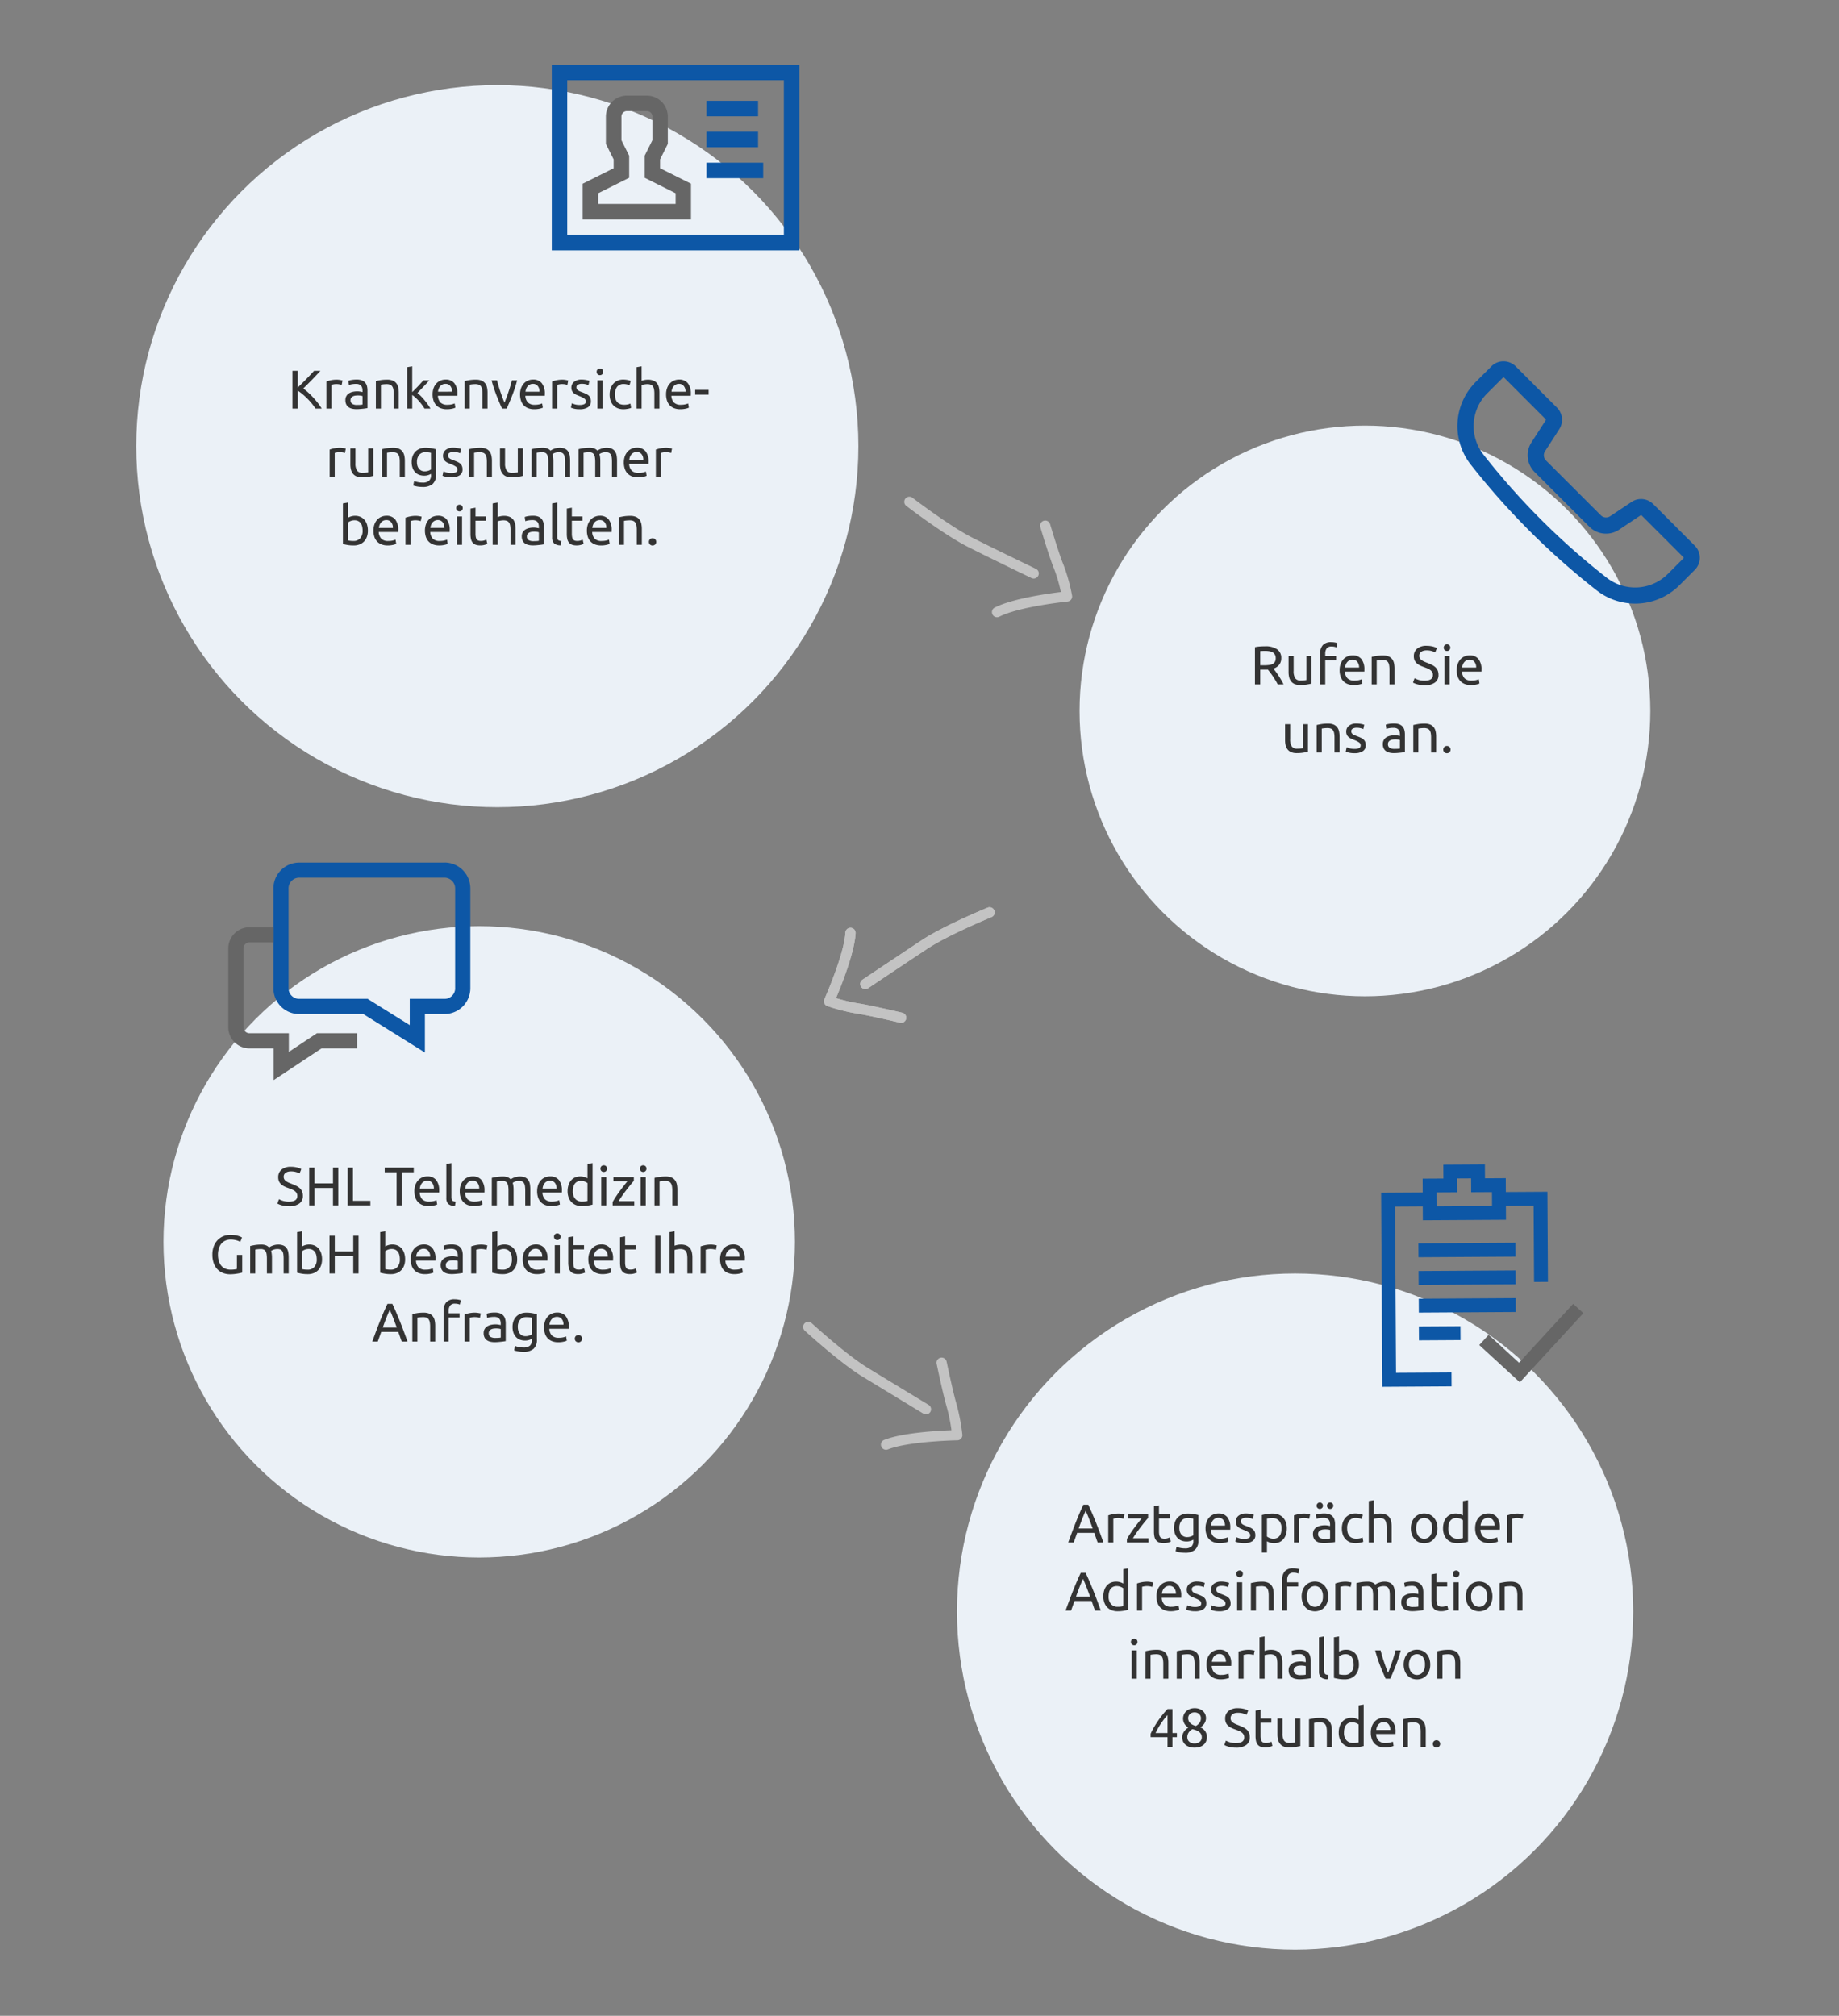
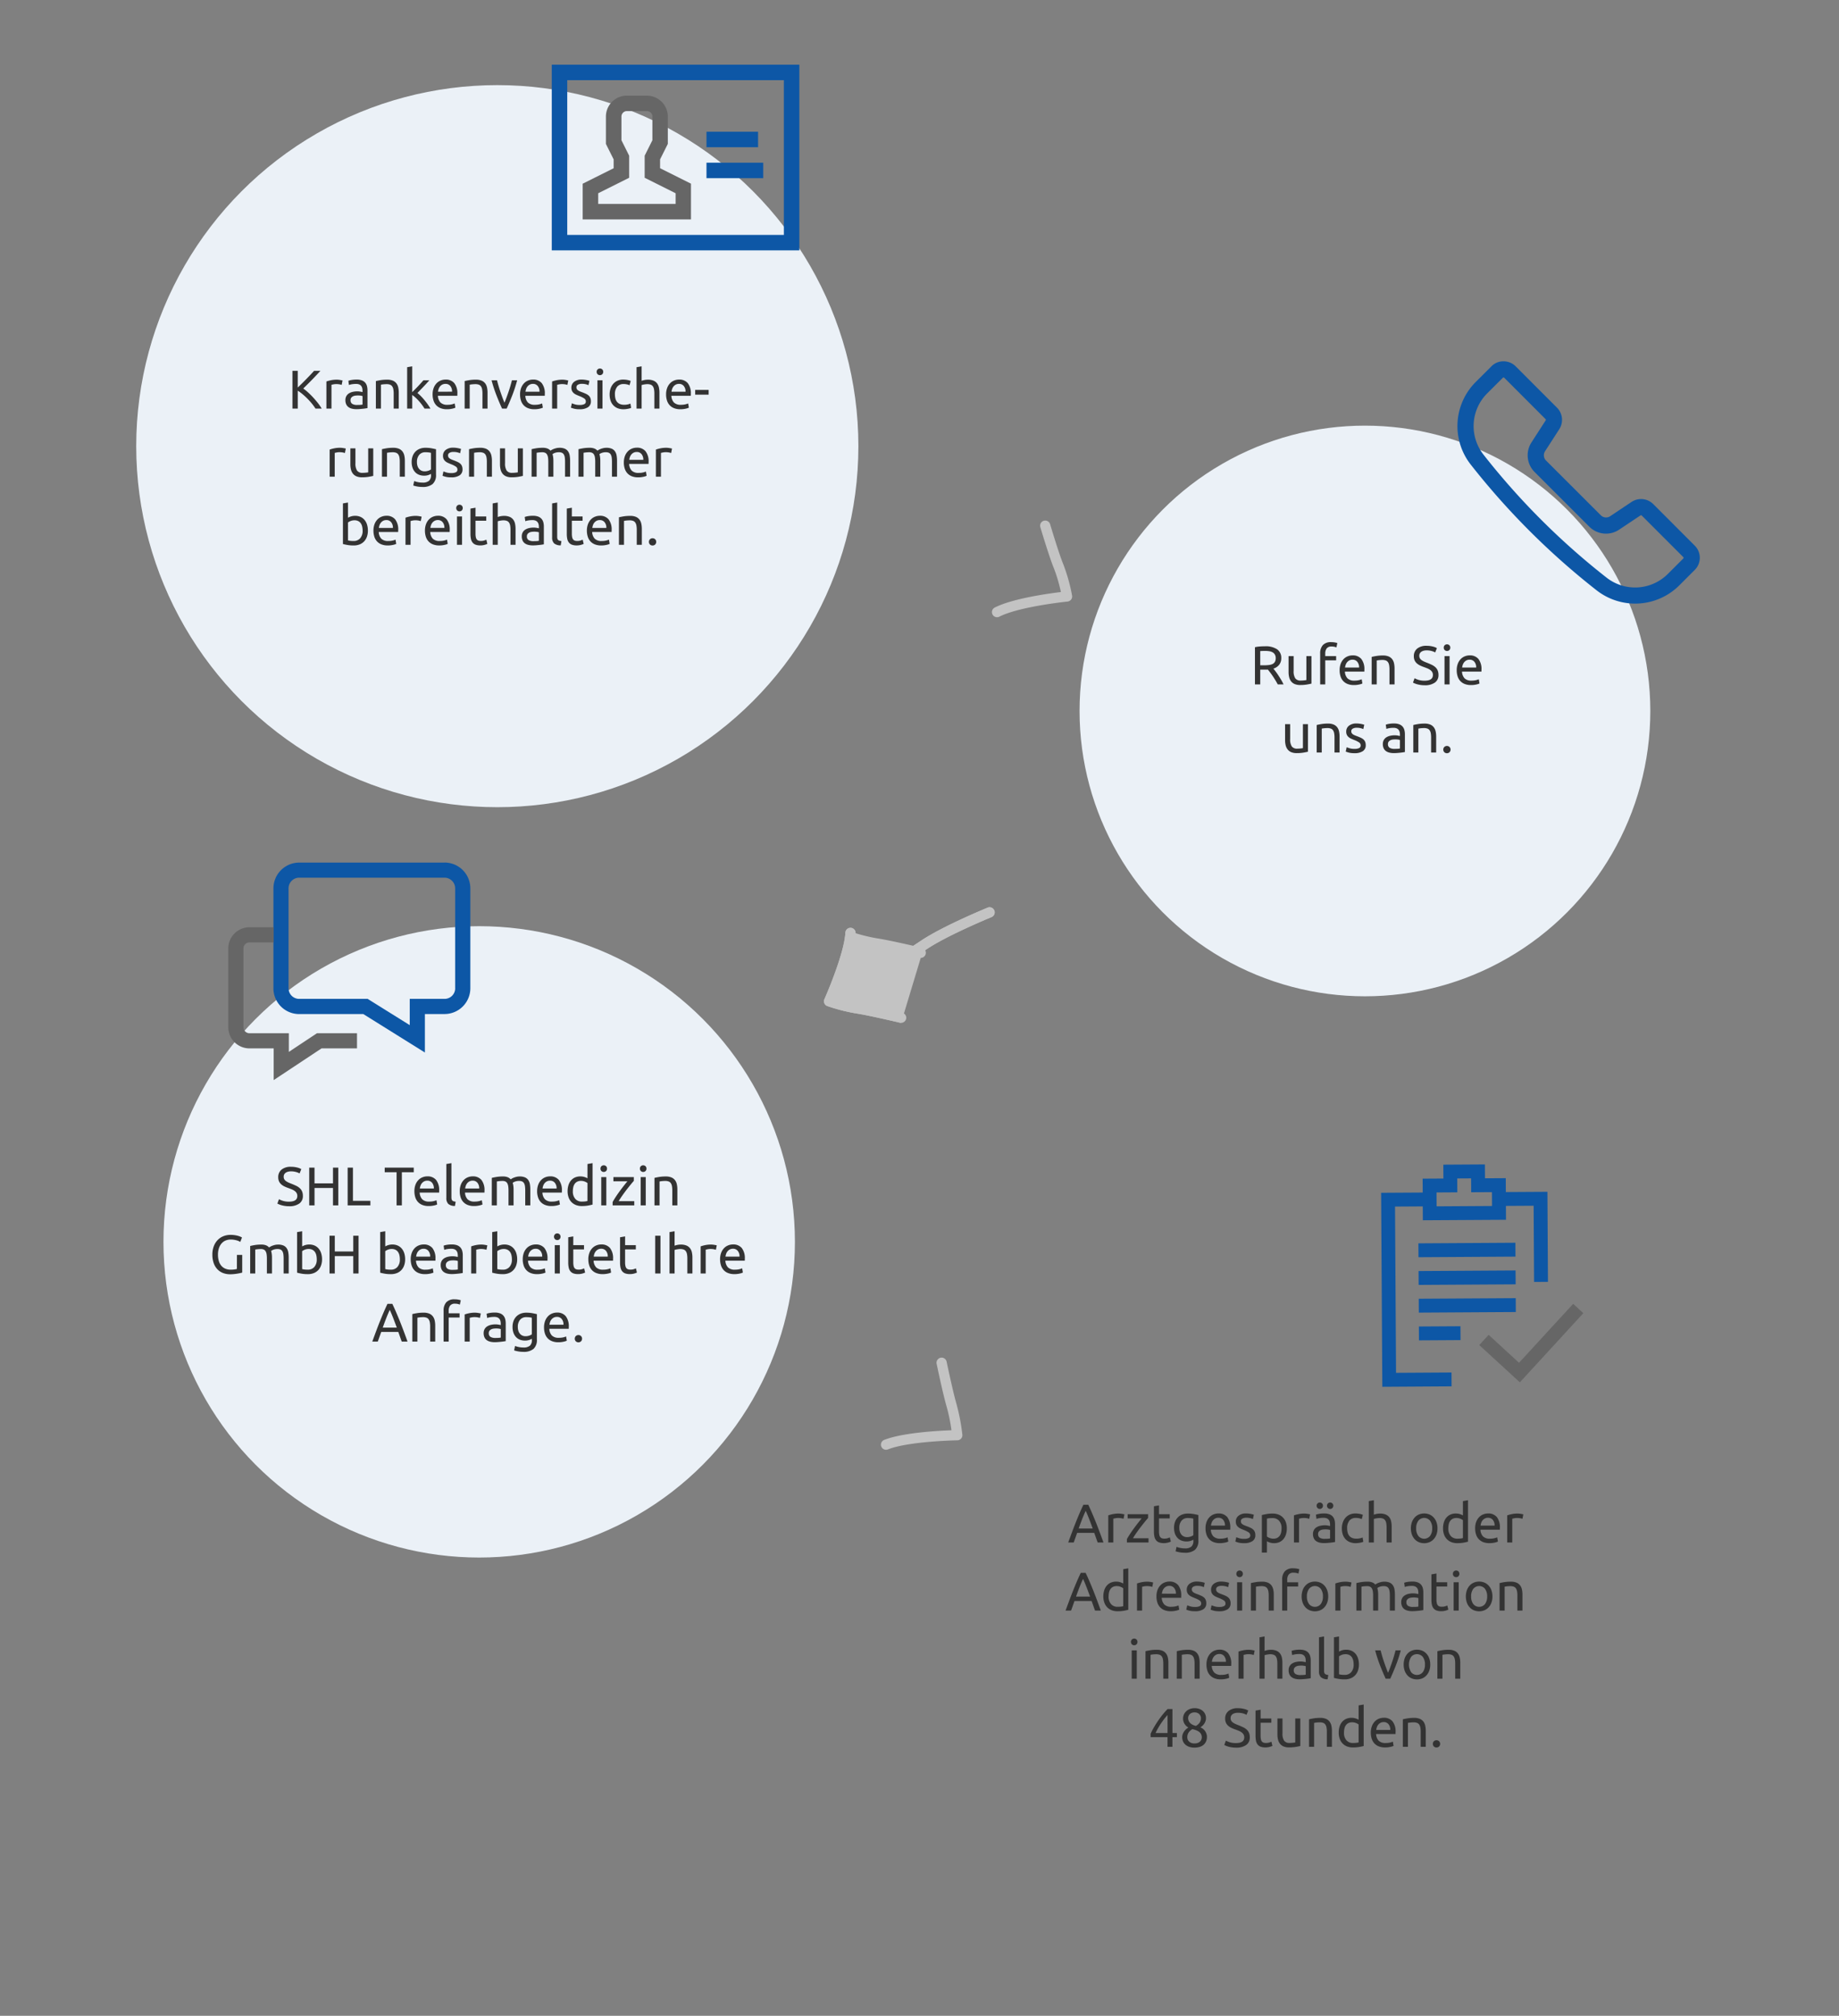
<svg xmlns="http://www.w3.org/2000/svg" width="540" height="592" viewBox="0 0 540 592">
  <rect x="0" y="0" width="540" height="592" fill="#808080" stroke="none" />
  <defs>
    <clipPath id="b">
      <rect width="540" height="592" />
    </clipPath>
  </defs>
  <g id="a" clip-path="url(#b)">
    <g transform="translate(2 4)">
-       <circle cx="99.289" cy="99.289" r="99.289" transform="translate(279 370)" fill="#ebf1f7" />
      <circle cx="92.709" cy="92.709" r="92.709" transform="translate(46 268)" fill="#ebf1f7" />
      <circle cx="106.028" cy="106.028" r="106.028" transform="translate(38 21)" fill="#ebf1f7" />
      <circle cx="83.797" cy="83.797" r="83.797" transform="translate(315 121)" fill="#ebf1f7" />
      <g transform="translate(265.021 143.368)">
-         <path d="M263.976,155.134a1.494,1.494,0,0,1-.648-.148c-.119-.057-11.942-5.729-18.769-9.2-6.934-3.528-17.554-11.649-18-11.993a1.5,1.5,0,0,1,1.825-2.381c.108.083,10.851,8.3,17.538,11.7,6.8,3.457,18.587,9.115,18.706,9.172a1.5,1.5,0,0,1-.65,2.853Z" transform="translate(-227.47 -132.6)" fill="#c3c3c3" />
        <path d="M248.771,165.286a1.5,1.5,0,0,1-.682-2.837c5.14-2.62,15.4-4.073,19.426-4.562a45.07,45.07,0,0,0-2-6.839c-1.465-3.545-3.932-11.87-4.036-12.223a1.5,1.5,0,0,1,2.877-.851c.025.085,2.533,8.548,3.937,11.94l.011.027a51.962,51.962,0,0,1,2.492,8.956,1.5,1.5,0,0,1-1.32,1.787c-.141.014-14.178,1.459-20.02,4.438A1.494,1.494,0,0,1,248.771,165.286Z" transform="translate(-223.021 -131.389)" fill="#c3c3c3" />
      </g>
      <g transform="translate(241.449 263.939)">
        <path d="M216.771,254.874a1.5,1.5,0,0,1-.837-2.746c.11-.074,11.078-7.425,17.416-11.611,6.455-4.263,18.834-9.351,19.358-9.565a1.5,1.5,0,0,1,1.137,2.776c-.126.051-12.632,5.192-18.842,9.293-6.329,4.18-17.289,11.526-17.4,11.6A1.493,1.493,0,0,1,216.771,254.874Z" transform="translate(-206.132 -232.34)" fill="#c3c3c3" />
        <path d="M229.126,263.743a1.5,1.5,0,0,1-.346-.04c-.087-.02-8.694-2.05-12.345-2.638a52.666,52.666,0,0,1-8.958-2.24,1.5,1.5,0,0,1-.877-2.027c.058-.13,5.815-13.123,6.158-19.537a1.5,1.5,0,0,1,3,.16c-.3,5.653-4.176,15.331-5.756,19.074a50.248,50.248,0,0,0,6.913,1.607c3.759.606,12.2,2.6,12.559,2.681a1.5,1.5,0,0,1-.343,2.96Z" transform="translate(-207.97 -231.296)" fill="#c3c3c3" />
      </g>
      <g transform="translate(235.332 385.694)">
-         <path d="M237.482,358.737a1.493,1.493,0,0,1-.776-.218c-.114-.069-11.44-6.937-17.9-10.882-6.576-4.019-16.495-13.087-16.914-13.472a1.5,1.5,0,0,1,2.027-2.212c.1.092,10.123,9.257,16.451,13.123,6.451,3.942,17.773,10.808,17.887,10.877a1.5,1.5,0,0,1-.779,2.783Z" transform="translate(-202.91 -333.06)" fill="#c3c3c3" />
        <path d="M221.81,367.317a1.5,1.5,0,0,1-.553-2.895c5.332-2.113,15.69-2.689,19.76-2.838a50.391,50.391,0,0,0-1.427-6.953c-1.092-3.762-2.855-12.208-2.93-12.565a1.5,1.5,0,1,1,2.937-.612c.018.086,1.814,8.69,2.873,12.339a58.635,58.635,0,0,1,1.74,9.057,1.5,1.5,0,0,1-1.463,1.686c-.142,0-14.308.267-20.386,2.675A1.5,1.5,0,0,1,221.81,367.317Z" transform="translate(-198.963 -331.243)" fill="#c3c3c3" />
      </g>
      <path d="M388.2,130.964l16.1,16.09a6.923,6.923,0,0,0,8.776.834l6.25-4.171a.274.274,0,0,1,.351.036l12.209,12.221a.285.285,0,0,1,0,.4l-4.533,4.533a13.594,13.594,0,0,1-17.988,1.1A211.873,211.873,0,0,1,373.2,125.863a13.579,13.579,0,0,1,1.1-17.976l4.606-4.594a.31.31,0,0,1,.4,0l12.137,12.161a.276.276,0,0,1,.036.351l-4.183,6.492a6.949,6.949,0,0,0,.907,8.667m7.277-12.584a5.061,5.061,0,0,0-.665-6.274L382.664,99.945a5.034,5.034,0,0,0-3.554-1.475,4.846,4.846,0,0,0-3.566,1.475l-4.606,4.594a18.31,18.31,0,0,0-1.475,24.25,217.341,217.341,0,0,0,36.979,36.943,18.371,18.371,0,0,0,24.286-1.475l4.533-4.533a5.034,5.034,0,0,0,0-7.108l-12.209-12.221a5.052,5.052,0,0,0-6.359-.629l-6.262,4.183a2.163,2.163,0,0,1-2.756-.254l-16.1-16.09a2.177,2.177,0,0,1-.278-2.732l4.195-6.5Z" transform="translate(60.395 3.64)" fill="#0d57a6" />
      <path d="M123.252,220.252H80.567A7.579,7.579,0,0,0,73,227.82v6.431h0v23.125a7.559,7.559,0,0,0,7.555,7.362H99.389l18.084,11.291v-11.3h5.778a7.579,7.579,0,0,0,7.567-7.567V227.807a7.579,7.579,0,0,0-7.567-7.567Zm3.119,36.906a3.119,3.119,0,0,1-3.119,3.119H113.025v7.712l-12.354-7.712H80.555a3.126,3.126,0,0,1-3.119-3.119V227.807a3.126,3.126,0,0,1,3.119-3.119H123.24a3.126,3.126,0,0,1,3.119,3.119v29.351Z" transform="translate(5.291 29.072)" fill="#0d57a6" />
      <g transform="translate(403.539 337.963)">
        <path d="M410.024,343.992l-15.9,17.311-8.921-8.2-2.756,3,11.919,10.94,18.641-20.309-3-2.756Z" transform="translate(-353.619 -303.048)" fill="#666" />
        <rect width="28.481" height="4.074" transform="translate(10.957 23.182) rotate(-0.35)" fill="#0d57a6" />
        <rect width="28.481" height="4.074" transform="translate(11.007 31.317) rotate(-0.35)" fill="#0d57a6" />
        <rect width="28.481" height="4.074" transform="translate(11.057 39.452) rotate(-0.35)" fill="#0d57a6" />
        <rect width="12.209" height="4.074" transform="translate(11.095 47.6) rotate(-0.35)" fill="#0d57a6" />
        <path d="M362.7,322.5l8.136-.048.024,4.074,24.419-.145-.024-4.074,8.136-.048.133,22.376,4.074-.024-.157-26.45-12.209.073-.024-4.074-6.1.036-.024-4.074-12.209.073.024,4.074-6.1.036.024,4.074-12.209.073.351,56.973L379.3,375.3l-.024-4.074-16.283.1-.3-48.838Zm12.185-4.146,6.1-.036-.024-4.074,4.074-.024.024,4.074,6.1-.036.024,4.074-16.283.1-.024-4.074Z" transform="translate(-358.6 -310.12)" fill="#0d57a6" />
      </g>
      <g transform="translate(160.021 15)">
        <path d="M140.61,26.41V80.941h72.7V26.41ZM208.765,76.4h-63.61V30.955h63.61V76.4Z" transform="translate(-140.61 -26.41)" fill="#0d57a6" />
        <path d="M179.937,59.787l-9.091-4.545v-2.6l2.273-4.545V40.083a6.155,6.155,0,0,0-6.153-6.153h-5.875a6.155,6.155,0,0,0-6.153,6.153V48.1l2.273,4.545v2.6l-9.091,4.545V70.28h31.8V59.787Zm-4.545,5.948H152.677V62.592l9.091-4.545V51.567L159.5,47.022V40.071a1.607,1.607,0,0,1,1.608-1.608h5.875a1.607,1.607,0,0,1,1.608,1.608v6.951l-2.273,4.545v6.479l9.091,4.545v3.143Z" transform="translate(-139.042 -24.839)" fill="#666" />
-         <rect width="15.147" height="4.545" transform="translate(45.429 10.614)" fill="#0d57a6" />
        <rect width="15.147" height="4.545" transform="translate(45.429 19.692)" fill="#0d57a6" />
        <rect width="16.658" height="4.545" transform="translate(45.429 28.783)" fill="#0d57a6" />
      </g>
      <path d="M79.812,272.564v-5.476H68.256a1.78,1.78,0,0,1-1.777-1.777h0V242.186a1.78,1.78,0,0,1,1.777-1.777h7.108V235.96H68.256a6.232,6.232,0,0,0-6.226,6.226v23.125a6.232,6.232,0,0,0,6.226,6.226h7.108v9.308l14.047-9.308h10.42v-4.449H88.069l-8.256,5.476Z" transform="translate(3 32.355)" fill="#666" />
      <path d="M30.084,3.912q-.5.544-1.12,1.208t-1.3,1.36q-.68.7-1.352,1.368T25.044,9.1A14.253,14.253,0,0,1,26.5,10.28q.768.7,1.5,1.5t1.384,1.632A13.76,13.76,0,0,1,30.468,15H28.644a15.711,15.711,0,0,0-1.1-1.512q-.624-.76-1.32-1.456t-1.408-1.288a12.342,12.342,0,0,0-1.384-1.008V15H21.876V3.912h1.552v4.9q.56-.528,1.232-1.192T25.988,6.28q.656-.672,1.24-1.288t.984-1.08ZM34.916,6.5q.192,0,.44.024t.488.064q.24.04.44.08a2.684,2.684,0,0,1,.3.072l-.256,1.3a4.987,4.987,0,0,0-.584-.152A5.119,5.119,0,0,0,34.692,7.8a3.9,3.9,0,0,0-.824.088q-.408.088-.536.12V15H31.844V7.032a10.115,10.115,0,0,1,1.312-.36A8.429,8.429,0,0,1,34.916,6.5Zm5.92,7.424q.528,0,.936-.024a4.086,4.086,0,0,0,.68-.088v-2.48a1.907,1.907,0,0,0-.52-.136,5.784,5.784,0,0,0-.872-.056,5.634,5.634,0,0,0-.712.048,2.194,2.194,0,0,0-.688.2,1.474,1.474,0,0,0-.52.416,1.092,1.092,0,0,0-.208.7,1.2,1.2,0,0,0,.512,1.112A2.665,2.665,0,0,0,40.836,13.928Zm-.128-7.456A4.312,4.312,0,0,1,42.22,6.7a2.45,2.45,0,0,1,.992.656,2.484,2.484,0,0,1,.536,1.008,4.867,4.867,0,0,1,.16,1.288v5.2l-.536.088q-.344.056-.776.1t-.936.088q-.5.04-1,.04a5.48,5.48,0,0,1-1.3-.144,2.9,2.9,0,0,1-1.024-.456,2.088,2.088,0,0,1-.672-.824,2.884,2.884,0,0,1-.24-1.232,2.371,2.371,0,0,1,.28-1.184,2.231,2.231,0,0,1,.76-.8,3.52,3.52,0,0,1,1.12-.448,6.107,6.107,0,0,1,1.344-.144q.224,0,.464.024t.456.064l.376.072q.16.032.224.048V9.736a3.346,3.346,0,0,0-.08-.728,1.665,1.665,0,0,0-.288-.64,1.458,1.458,0,0,0-.568-.448,2.227,2.227,0,0,0-.936-.168,7.03,7.03,0,0,0-1.288.1,4.5,4.5,0,0,0-.824.216L38.292,6.84a4.585,4.585,0,0,1,.96-.248A8.292,8.292,0,0,1,40.708,6.472Zm5.664.448q.512-.128,1.36-.272A11.766,11.766,0,0,1,49.684,6.5a4.216,4.216,0,0,1,1.648.28,2.578,2.578,0,0,1,1.048.784,3.032,3.032,0,0,1,.552,1.208,7.008,7.008,0,0,1,.16,1.552V15H51.6V10.648a7.1,7.1,0,0,0-.1-1.312,2.218,2.218,0,0,0-.344-.88,1.361,1.361,0,0,0-.64-.488,2.812,2.812,0,0,0-.992-.152q-.24,0-.5.016t-.488.04q-.232.024-.416.056l-.264.048V15H46.372Zm12.192,3.5a9.939,9.939,0,0,1,1.016.912q.536.544,1.056,1.176t.984,1.28A14.2,14.2,0,0,1,62.4,15H60.66a13.16,13.16,0,0,0-.776-1.144q-.44-.584-.92-1.12a13.1,13.1,0,0,0-.976-.984A8.79,8.79,0,0,0,57.044,11v4H55.556V2.84l1.488-.256v7.584l.848-.848q.464-.464.912-.944t.848-.92q.4-.44.688-.776h1.744q-.368.4-.8.88t-.9.968q-.464.488-.936.976Zm4.464.432a5.311,5.311,0,0,1,.32-1.928A4.028,4.028,0,0,1,64.2,7.56a3.443,3.443,0,0,1,1.216-.816,3.8,3.8,0,0,1,1.408-.272A3.2,3.2,0,0,1,69.4,7.52a4.82,4.82,0,0,1,.9,3.192v.248a2.266,2.266,0,0,1-.016.28h-5.7a3.046,3.046,0,0,0,.752,1.968,2.753,2.753,0,0,0,2.048.672,5.457,5.457,0,0,0,1.32-.136,4.759,4.759,0,0,0,.808-.264l.208,1.248a4.424,4.424,0,0,1-.952.3,6.767,6.767,0,0,1-1.544.16,4.9,4.9,0,0,1-1.88-.328,3.507,3.507,0,0,1-1.3-.9,3.688,3.688,0,0,1-.76-1.368A5.786,5.786,0,0,1,63.028,10.856Zm5.712-.816a2.5,2.5,0,0,0-.5-1.656A1.735,1.735,0,0,0,66.8,7.736a1.962,1.962,0,0,0-.9.2,2.132,2.132,0,0,0-.664.52,2.393,2.393,0,0,0-.424.736,3.632,3.632,0,0,0-.2.848Zm3.7-3.12q.512-.128,1.36-.272A11.766,11.766,0,0,1,75.748,6.5a4.216,4.216,0,0,1,1.648.28,2.578,2.578,0,0,1,1.048.784A3.032,3.032,0,0,1,79,8.776a7.008,7.008,0,0,1,.16,1.552V15H77.668V10.648a7.1,7.1,0,0,0-.1-1.312,2.218,2.218,0,0,0-.344-.88,1.361,1.361,0,0,0-.64-.488,2.812,2.812,0,0,0-.992-.152q-.24,0-.5.016t-.488.04q-.232.024-.416.056l-.264.048V15H72.436ZM87.86,6.68A41.946,41.946,0,0,1,86.4,11.16Q85.556,13.3,84.772,15H83.428q-.784-1.7-1.624-3.84A41.946,41.946,0,0,1,80.34,6.68h1.6q.192.784.456,1.672t.56,1.76q.3.872.6,1.688t.576,1.456q.272-.64.576-1.456t.6-1.688q.3-.872.56-1.76t.456-1.672Zm.848,4.176a5.311,5.311,0,0,1,.32-1.928,4.028,4.028,0,0,1,.848-1.368,3.443,3.443,0,0,1,1.216-.816A3.8,3.8,0,0,1,92.5,6.472,3.2,3.2,0,0,1,95.076,7.52a4.82,4.82,0,0,1,.9,3.192v.248a2.266,2.266,0,0,1-.016.28h-5.7a3.046,3.046,0,0,0,.752,1.968,2.753,2.753,0,0,0,2.048.672,5.457,5.457,0,0,0,1.32-.136,4.758,4.758,0,0,0,.808-.264l.208,1.248a4.424,4.424,0,0,1-.952.3,6.767,6.767,0,0,1-1.544.16,4.9,4.9,0,0,1-1.88-.328,3.507,3.507,0,0,1-1.3-.9,3.688,3.688,0,0,1-.76-1.368A5.786,5.786,0,0,1,88.708,10.856Zm5.712-.816a2.5,2.5,0,0,0-.5-1.656,1.735,1.735,0,0,0-1.432-.648,1.962,1.962,0,0,0-.9.2,2.132,2.132,0,0,0-.664.52,2.393,2.393,0,0,0-.424.736,3.631,3.631,0,0,0-.2.848ZM101.188,6.5q.192,0,.44.024t.488.064q.24.04.44.08a2.684,2.684,0,0,1,.3.072l-.256,1.3a4.987,4.987,0,0,0-.584-.152,5.119,5.119,0,0,0-1.048-.088,3.9,3.9,0,0,0-.824.088q-.408.088-.536.12V15H98.116V7.032a10.115,10.115,0,0,1,1.312-.36A8.429,8.429,0,0,1,101.188,6.5Zm5.04,7.424a2.929,2.929,0,0,0,1.352-.24.812.812,0,0,0,.44-.768,1.02,1.02,0,0,0-.432-.864,6.848,6.848,0,0,0-1.424-.72q-.48-.192-.92-.392a3.227,3.227,0,0,1-.76-.472,2.06,2.06,0,0,1-.512-.656,2.1,2.1,0,0,1-.192-.944A2.119,2.119,0,0,1,104.6,7.12a3.482,3.482,0,0,1,2.224-.648,6.23,6.23,0,0,1,.7.04q.352.04.656.1t.536.12q.232.064.36.112L108.8,8.12a3.756,3.756,0,0,0-.752-.264,4.853,4.853,0,0,0-1.232-.136,2.275,2.275,0,0,0-1.088.248.822.822,0,0,0-.464.776,1.06,1.06,0,0,0,.1.48,1.108,1.108,0,0,0,.32.376,2.631,2.631,0,0,0,.536.312q.32.144.768.3.592.224,1.056.44a3.306,3.306,0,0,1,.792.5,1.932,1.932,0,0,1,.5.7,2.524,2.524,0,0,1,.176,1,1.984,1.984,0,0,1-.856,1.744,4.262,4.262,0,0,1-2.44.592,6.377,6.377,0,0,1-1.728-.184q-.624-.184-.848-.28l.272-1.28q.256.1.816.288A4.708,4.708,0,0,0,106.228,13.928ZM112.916,15h-1.488V6.68h1.488Zm-.752-9.824a.955.955,0,0,1-.68-.264.932.932,0,0,1-.28-.712.932.932,0,0,1,.28-.712,1.008,1.008,0,0,1,1.36,0,.932.932,0,0,1,.28.712.932.932,0,0,1-.28.712A.955.955,0,0,1,112.164,5.176Zm6.928,10.016a4.528,4.528,0,0,1-1.768-.32,3.557,3.557,0,0,1-1.28-.9,3.72,3.72,0,0,1-.776-1.368,5.674,5.674,0,0,1-.256-1.752,5.3,5.3,0,0,1,.28-1.76,4.156,4.156,0,0,1,.792-1.384A3.55,3.55,0,0,1,117.34,6.8,4.062,4.062,0,0,1,119,6.472a6.617,6.617,0,0,1,1.12.1,5.152,5.152,0,0,1,1.072.3l-.336,1.264a3.579,3.579,0,0,0-.776-.256,4.384,4.384,0,0,0-.936-.1,2.366,2.366,0,0,0-1.912.784,3.454,3.454,0,0,0-.664,2.288,4.7,4.7,0,0,0,.152,1.232,2.542,2.542,0,0,0,.48.96,2.141,2.141,0,0,0,.84.616,3.21,3.21,0,0,0,1.248.216,4.727,4.727,0,0,0,1.072-.112,3.92,3.92,0,0,0,.752-.24l.208,1.248a1.562,1.562,0,0,1-.368.152,5.155,5.155,0,0,1-.544.128q-.3.056-.648.1A5.751,5.751,0,0,1,119.092,15.192ZM122.916,15V2.84l1.488-.256V6.84a5.044,5.044,0,0,1,.888-.248,5.1,5.1,0,0,1,.936-.088,4.216,4.216,0,0,1,1.648.28,2.578,2.578,0,0,1,1.048.784,3.032,3.032,0,0,1,.552,1.208,7.008,7.008,0,0,1,.16,1.552V15h-1.488V10.648a7.1,7.1,0,0,0-.1-1.312,2.218,2.218,0,0,0-.344-.88,1.361,1.361,0,0,0-.64-.488,2.811,2.811,0,0,0-.992-.152,4,4,0,0,0-.5.032q-.256.032-.488.072t-.416.088a2.474,2.474,0,0,0-.264.08V15Zm8.672-4.144a5.311,5.311,0,0,1,.32-1.928,4.028,4.028,0,0,1,.848-1.368,3.443,3.443,0,0,1,1.216-.816,3.8,3.8,0,0,1,1.408-.272,3.2,3.2,0,0,1,2.576,1.048,4.82,4.82,0,0,1,.9,3.192v.248a2.266,2.266,0,0,1-.016.28h-5.7a3.046,3.046,0,0,0,.752,1.968,2.753,2.753,0,0,0,2.048.672,5.457,5.457,0,0,0,1.32-.136,4.759,4.759,0,0,0,.808-.264l.208,1.248a4.424,4.424,0,0,1-.952.3,6.767,6.767,0,0,1-1.544.16,4.9,4.9,0,0,1-1.88-.328,3.507,3.507,0,0,1-1.3-.9,3.688,3.688,0,0,1-.76-1.368A5.786,5.786,0,0,1,131.588,10.856Zm5.712-.816a2.5,2.5,0,0,0-.5-1.656,1.735,1.735,0,0,0-1.432-.648,1.962,1.962,0,0,0-.9.2,2.132,2.132,0,0,0-.664.52,2.393,2.393,0,0,0-.424.736,3.631,3.631,0,0,0-.2.848Zm2.832-.528h3.952V10.9h-3.952ZM35.868,26.5q.192,0,.44.024t.488.064q.24.04.44.08a2.684,2.684,0,0,1,.3.072l-.256,1.3a4.987,4.987,0,0,0-.584-.152,5.119,5.119,0,0,0-1.048-.088,3.9,3.9,0,0,0-.824.088q-.408.088-.536.12V35H32.8V27.032a10.115,10.115,0,0,1,1.312-.36A8.429,8.429,0,0,1,35.868,26.5ZM45.6,34.76q-.512.128-1.352.272a11.62,11.62,0,0,1-1.944.144,4.12,4.12,0,0,1-1.616-.28,2.609,2.609,0,0,1-1.056-.792,3.216,3.216,0,0,1-.576-1.208,6.3,6.3,0,0,1-.176-1.544V26.68h1.488v4.352a3.773,3.773,0,0,0,.48,2.176,1.87,1.87,0,0,0,1.616.656q.24,0,.5-.016t.48-.04q.224-.024.408-.048a1.2,1.2,0,0,0,.264-.056V26.68H45.6Zm2.56-7.84q.512-.128,1.36-.272a11.766,11.766,0,0,1,1.952-.144,4.216,4.216,0,0,1,1.648.28,2.578,2.578,0,0,1,1.048.784,3.032,3.032,0,0,1,.552,1.208,7.008,7.008,0,0,1,.16,1.552V35H53.388V30.648a7.1,7.1,0,0,0-.1-1.312,2.218,2.218,0,0,0-.344-.88,1.361,1.361,0,0,0-.64-.488,2.812,2.812,0,0,0-.992-.152q-.24,0-.5.016t-.488.04q-.232.024-.416.056l-.264.048V35H48.156Zm14.4,7.248a3.975,3.975,0,0,1-.744.328,3.777,3.777,0,0,1-1.288.2,4.134,4.134,0,0,1-1.416-.24,3.074,3.074,0,0,1-1.16-.744,3.6,3.6,0,0,1-.784-1.256,5.011,5.011,0,0,1-.288-1.792,4.931,4.931,0,0,1,.272-1.672,3.711,3.711,0,0,1,.792-1.312,3.635,3.635,0,0,1,1.272-.864,4.389,4.389,0,0,1,1.7-.312,9.548,9.548,0,0,1,1.816.152q.776.152,1.3.28V34.36a3.511,3.511,0,0,1-.992,2.784,4.48,4.48,0,0,1-3.008.864,8.179,8.179,0,0,1-1.48-.128,8.457,8.457,0,0,1-1.208-.3l.272-1.3a6.931,6.931,0,0,0,1.1.312,6.567,6.567,0,0,0,1.352.136,2.816,2.816,0,0,0,1.912-.528,2.162,2.162,0,0,0,.584-1.68Zm-.016-6.176a4.9,4.9,0,0,0-.6-.12,7.238,7.238,0,0,0-1.016-.056,2.262,2.262,0,0,0-1.848.784,3.161,3.161,0,0,0-.648,2.08,3.656,3.656,0,0,0,.184,1.232,2.441,2.441,0,0,0,.5.848,1.941,1.941,0,0,0,.72.5,2.282,2.282,0,0,0,.84.16,3.373,3.373,0,0,0,1.088-.168,2.68,2.68,0,0,0,.784-.392Zm5.984,5.936a2.929,2.929,0,0,0,1.352-.24.812.812,0,0,0,.44-.768,1.02,1.02,0,0,0-.432-.864,6.849,6.849,0,0,0-1.424-.72q-.48-.192-.92-.392a3.227,3.227,0,0,1-.76-.472,2.06,2.06,0,0,1-.512-.656,2.1,2.1,0,0,1-.192-.944,2.119,2.119,0,0,1,.816-1.752,3.482,3.482,0,0,1,2.224-.648,6.23,6.23,0,0,1,.7.04q.352.04.656.1t.536.12q.232.064.36.112L71.1,28.12a3.756,3.756,0,0,0-.752-.264,4.853,4.853,0,0,0-1.232-.136,2.275,2.275,0,0,0-1.088.248.822.822,0,0,0-.464.776,1.06,1.06,0,0,0,.1.48,1.108,1.108,0,0,0,.32.376,2.631,2.631,0,0,0,.536.312q.32.144.768.3.592.224,1.056.44a3.306,3.306,0,0,1,.792.5,1.932,1.932,0,0,1,.5.7,2.524,2.524,0,0,1,.176,1,1.984,1.984,0,0,1-.856,1.744,4.262,4.262,0,0,1-2.44.592,6.377,6.377,0,0,1-1.728-.184q-.624-.184-.848-.28l.272-1.28q.256.1.816.288A4.708,4.708,0,0,0,68.524,33.928Zm5.2-7.008q.512-.128,1.36-.272a11.766,11.766,0,0,1,1.952-.144,4.216,4.216,0,0,1,1.648.28,2.578,2.578,0,0,1,1.048.784,3.032,3.032,0,0,1,.552,1.208,7.008,7.008,0,0,1,.16,1.552V35H78.956V30.648a7.1,7.1,0,0,0-.1-1.312,2.218,2.218,0,0,0-.344-.88,1.361,1.361,0,0,0-.64-.488,2.811,2.811,0,0,0-.992-.152q-.24,0-.5.016t-.488.04q-.232.024-.416.056l-.264.048V35H73.724Zm15.808,7.84q-.512.128-1.352.272a11.62,11.62,0,0,1-1.944.144,4.12,4.12,0,0,1-1.616-.28,2.609,2.609,0,0,1-1.056-.792,3.216,3.216,0,0,1-.576-1.208,6.3,6.3,0,0,1-.176-1.544V26.68H84.3v4.352a3.773,3.773,0,0,0,.48,2.176,1.87,1.87,0,0,0,1.616.656q.24,0,.5-.016t.48-.04q.224-.024.408-.048a1.2,1.2,0,0,0,.264-.056V26.68h1.488Zm2.56-7.84q.512-.128,1.352-.272a11.62,11.62,0,0,1,1.944-.144,3.658,3.658,0,0,1,1.344.216,2.359,2.359,0,0,1,.912.632q.112-.08.352-.224a3.875,3.875,0,0,1,.592-.28,6.219,6.219,0,0,1,.784-.24,3.957,3.957,0,0,1,.928-.1,3.769,3.769,0,0,1,1.568.28,2.251,2.251,0,0,1,.952.792,3.08,3.08,0,0,1,.464,1.216,9.16,9.16,0,0,1,.12,1.536V35h-1.488V30.648a9.522,9.522,0,0,0-.072-1.264,2.444,2.444,0,0,0-.272-.88,1.247,1.247,0,0,0-.544-.52,2.028,2.028,0,0,0-.888-.168,3.3,3.3,0,0,0-1.24.2,2.433,2.433,0,0,0-.664.36,5.493,5.493,0,0,1,.192.912,8.127,8.127,0,0,1,.064,1.04V35H97V30.648a8.582,8.582,0,0,0-.08-1.264,2.551,2.551,0,0,0-.28-.88,1.247,1.247,0,0,0-.544-.52,1.985,1.985,0,0,0-.872-.168q-.224,0-.48.016t-.488.04q-.232.024-.424.056t-.256.048V35H92.092Zm13.776,0q.512-.128,1.352-.272a11.62,11.62,0,0,1,1.944-.144,3.658,3.658,0,0,1,1.344.216,2.359,2.359,0,0,1,.912.632q.112-.08.352-.224a3.875,3.875,0,0,1,.592-.28,6.219,6.219,0,0,1,.784-.24,3.957,3.957,0,0,1,.928-.1,3.769,3.769,0,0,1,1.568.28,2.251,2.251,0,0,1,.952.792,3.08,3.08,0,0,1,.464,1.216,9.16,9.16,0,0,1,.12,1.536V35h-1.488V30.648a9.522,9.522,0,0,0-.072-1.264,2.444,2.444,0,0,0-.272-.88,1.247,1.247,0,0,0-.544-.52,2.028,2.028,0,0,0-.888-.168,3.3,3.3,0,0,0-1.24.2,2.433,2.433,0,0,0-.664.36,5.493,5.493,0,0,1,.192.912,8.127,8.127,0,0,1,.064,1.04V35H110.78V30.648a8.582,8.582,0,0,0-.08-1.264,2.551,2.551,0,0,0-.28-.88,1.247,1.247,0,0,0-.544-.52,1.985,1.985,0,0,0-.872-.168q-.224,0-.48.016t-.488.04q-.232.024-.424.056t-.256.048V35h-1.488Zm13.312,3.936a5.311,5.311,0,0,1,.32-1.928,4.028,4.028,0,0,1,.848-1.368,3.443,3.443,0,0,1,1.216-.816,3.8,3.8,0,0,1,1.408-.272,3.2,3.2,0,0,1,2.576,1.048,4.82,4.82,0,0,1,.9,3.192v.248a2.266,2.266,0,0,1-.016.28h-5.7a3.046,3.046,0,0,0,.752,1.968,2.753,2.753,0,0,0,2.048.672,5.457,5.457,0,0,0,1.32-.136,4.758,4.758,0,0,0,.808-.264l.208,1.248a4.423,4.423,0,0,1-.952.3,6.767,6.767,0,0,1-1.544.16,4.9,4.9,0,0,1-1.88-.328,3.507,3.507,0,0,1-1.3-.9,3.688,3.688,0,0,1-.76-1.368A5.786,5.786,0,0,1,119.18,30.856Zm5.712-.816a2.5,2.5,0,0,0-.5-1.656,1.735,1.735,0,0,0-1.432-.648,1.962,1.962,0,0,0-.9.2,2.132,2.132,0,0,0-.664.52,2.393,2.393,0,0,0-.424.736,3.631,3.631,0,0,0-.2.848ZM131.66,26.5q.192,0,.44.024t.488.064q.24.04.44.08a2.685,2.685,0,0,1,.3.072l-.256,1.3a4.986,4.986,0,0,0-.584-.152,5.118,5.118,0,0,0-1.048-.088,3.9,3.9,0,0,0-.824.088q-.408.088-.536.12V35h-1.488V27.032a10.115,10.115,0,0,1,1.312-.36A8.429,8.429,0,0,1,131.66,26.5ZM38.188,47.048a4.016,4.016,0,0,1,.824-.368,3.866,3.866,0,0,1,1.272-.192,3.772,3.772,0,0,1,1.592.32,3.309,3.309,0,0,1,1.176.9,3.946,3.946,0,0,1,.728,1.376,5.922,5.922,0,0,1,.248,1.76,5.251,5.251,0,0,1-.3,1.816,3.818,3.818,0,0,1-.84,1.368,3.7,3.7,0,0,1-1.312.864,4.662,4.662,0,0,1-1.728.3,10.475,10.475,0,0,1-1.84-.144q-.8-.144-1.312-.288V42.84l1.488-.256Zm0,6.656a4.815,4.815,0,0,0,.632.12,7.672,7.672,0,0,0,1.016.056,2.469,2.469,0,0,0,1.92-.792,3.225,3.225,0,0,0,.72-2.248,5.377,5.377,0,0,0-.128-1.2,2.7,2.7,0,0,0-.416-.968,2.012,2.012,0,0,0-.744-.64,2.392,2.392,0,0,0-1.1-.232,2.948,2.948,0,0,0-1.12.208,3.063,3.063,0,0,0-.784.432Zm7.472-2.848a5.311,5.311,0,0,1,.32-1.928,4.028,4.028,0,0,1,.848-1.368,3.443,3.443,0,0,1,1.216-.816,3.8,3.8,0,0,1,1.408-.272,3.2,3.2,0,0,1,2.576,1.048,4.82,4.82,0,0,1,.9,3.192v.248a2.265,2.265,0,0,1-.016.28h-5.7a3.046,3.046,0,0,0,.752,1.968,2.753,2.753,0,0,0,2.048.672,5.457,5.457,0,0,0,1.32-.136,4.758,4.758,0,0,0,.808-.264l.208,1.248a4.424,4.424,0,0,1-.952.3,6.767,6.767,0,0,1-1.544.16,4.9,4.9,0,0,1-1.88-.328,3.507,3.507,0,0,1-1.3-.9,3.688,3.688,0,0,1-.76-1.368A5.786,5.786,0,0,1,45.66,50.856Zm5.712-.816a2.5,2.5,0,0,0-.5-1.656,1.735,1.735,0,0,0-1.432-.648,1.962,1.962,0,0,0-.9.2,2.132,2.132,0,0,0-.664.52,2.393,2.393,0,0,0-.424.736,3.631,3.631,0,0,0-.2.848ZM58.14,46.5q.192,0,.44.024t.488.064q.24.04.44.08a2.683,2.683,0,0,1,.3.072l-.256,1.3a4.987,4.987,0,0,0-.584-.152,5.119,5.119,0,0,0-1.048-.088,3.9,3.9,0,0,0-.824.088q-.408.088-.536.12V55H55.068V47.032a10.115,10.115,0,0,1,1.312-.36A8.429,8.429,0,0,1,58.14,46.5Zm2.64,4.352a5.311,5.311,0,0,1,.32-1.928,4.028,4.028,0,0,1,.848-1.368,3.443,3.443,0,0,1,1.216-.816,3.8,3.8,0,0,1,1.408-.272,3.2,3.2,0,0,1,2.576,1.048,4.82,4.82,0,0,1,.9,3.192v.248a2.266,2.266,0,0,1-.016.28h-5.7a3.046,3.046,0,0,0,.752,1.968,2.753,2.753,0,0,0,2.048.672,5.457,5.457,0,0,0,1.32-.136,4.758,4.758,0,0,0,.808-.264l.208,1.248a4.423,4.423,0,0,1-.952.3,6.767,6.767,0,0,1-1.544.16,4.9,4.9,0,0,1-1.88-.328,3.507,3.507,0,0,1-1.3-.9,3.688,3.688,0,0,1-.76-1.368A5.786,5.786,0,0,1,60.78,50.856Zm5.712-.816a2.5,2.5,0,0,0-.5-1.656,1.735,1.735,0,0,0-1.432-.648,1.962,1.962,0,0,0-.9.2,2.132,2.132,0,0,0-.664.52,2.393,2.393,0,0,0-.424.736,3.631,3.631,0,0,0-.2.848ZM71.676,55H70.188V46.68h1.488Zm-.752-9.824a.955.955,0,0,1-.68-.264,1.045,1.045,0,0,1,0-1.424,1.008,1.008,0,0,1,1.36,0,1.045,1.045,0,0,1,0,1.424A.955.955,0,0,1,70.924,45.176Zm4.7,1.5H78.78v1.248H75.628v3.84a4.615,4.615,0,0,0,.1,1.032,1.55,1.55,0,0,0,.288.64,1.036,1.036,0,0,0,.48.328,2.127,2.127,0,0,0,.672.1,3.161,3.161,0,0,0,1.08-.152q.408-.152.568-.216l.288,1.232a5.525,5.525,0,0,1-.784.28,4.458,4.458,0,0,1-1.28.168,3.88,3.88,0,0,1-1.4-.216,2.039,2.039,0,0,1-.888-.648,2.6,2.6,0,0,1-.472-1.064,7.014,7.014,0,0,1-.136-1.464V44.36l1.488-.256ZM80.668,55V42.84l1.488-.256V46.84a5.044,5.044,0,0,1,.888-.248,5.1,5.1,0,0,1,.936-.088,4.216,4.216,0,0,1,1.648.28,2.578,2.578,0,0,1,1.048.784,3.032,3.032,0,0,1,.552,1.208,7.008,7.008,0,0,1,.16,1.552V55H85.9V50.648a7.1,7.1,0,0,0-.1-1.312,2.218,2.218,0,0,0-.344-.88,1.361,1.361,0,0,0-.64-.488,2.812,2.812,0,0,0-.992-.152,4,4,0,0,0-.5.032q-.256.032-.488.072t-.416.088a2.473,2.473,0,0,0-.264.08V55ZM92.62,53.928q.528,0,.936-.024a4.085,4.085,0,0,0,.68-.088v-2.48a1.907,1.907,0,0,0-.52-.136,5.784,5.784,0,0,0-.872-.056,5.633,5.633,0,0,0-.712.048,2.194,2.194,0,0,0-.688.2,1.474,1.474,0,0,0-.52.416,1.093,1.093,0,0,0-.208.7,1.2,1.2,0,0,0,.512,1.112A2.665,2.665,0,0,0,92.62,53.928Zm-.128-7.456A4.312,4.312,0,0,1,94,46.7,2.45,2.45,0,0,1,95,47.36a2.484,2.484,0,0,1,.536,1.008,4.867,4.867,0,0,1,.16,1.288v5.2l-.536.088q-.344.056-.776.1t-.936.088q-.5.04-1,.04a5.48,5.48,0,0,1-1.3-.144,2.9,2.9,0,0,1-1.024-.456,2.088,2.088,0,0,1-.672-.824,2.884,2.884,0,0,1-.24-1.232,2.371,2.371,0,0,1,.28-1.184,2.231,2.231,0,0,1,.76-.8,3.519,3.519,0,0,1,1.12-.448,6.107,6.107,0,0,1,1.344-.144q.224,0,.464.024t.456.064l.376.072q.16.032.224.048v-.416a3.346,3.346,0,0,0-.08-.728,1.665,1.665,0,0,0-.288-.64,1.458,1.458,0,0,0-.568-.448,2.227,2.227,0,0,0-.936-.168,7.03,7.03,0,0,0-1.288.1,4.5,4.5,0,0,0-.824.216l-.176-1.232a4.585,4.585,0,0,1,.96-.248A8.292,8.292,0,0,1,92.492,46.472Zm8.16,8.688a2.854,2.854,0,0,1-1.952-.592,2.338,2.338,0,0,1-.576-1.744V42.84l1.488-.256v10a2.412,2.412,0,0,0,.064.608.834.834,0,0,0,.208.384.9.9,0,0,0,.384.216,3.962,3.962,0,0,0,.592.12Zm3.264-8.48h3.152v1.248h-3.152v3.84a4.615,4.615,0,0,0,.1,1.032,1.55,1.55,0,0,0,.288.64,1.036,1.036,0,0,0,.48.328,2.127,2.127,0,0,0,.672.1,3.161,3.161,0,0,0,1.08-.152q.408-.152.568-.216l.288,1.232a5.525,5.525,0,0,1-.784.28,4.458,4.458,0,0,1-1.28.168,3.88,3.88,0,0,1-1.4-.216,2.039,2.039,0,0,1-.888-.648,2.6,2.6,0,0,1-.472-1.064,7.014,7.014,0,0,1-.136-1.464V44.36l1.488-.256Zm4.416,4.176a5.311,5.311,0,0,1,.32-1.928,4.028,4.028,0,0,1,.848-1.368,3.443,3.443,0,0,1,1.216-.816,3.8,3.8,0,0,1,1.408-.272A3.2,3.2,0,0,1,114.7,47.52a4.82,4.82,0,0,1,.9,3.192v.248a2.266,2.266,0,0,1-.016.28h-5.7a3.046,3.046,0,0,0,.752,1.968,2.753,2.753,0,0,0,2.048.672,5.457,5.457,0,0,0,1.32-.136,4.758,4.758,0,0,0,.808-.264l.208,1.248a4.423,4.423,0,0,1-.952.3,6.767,6.767,0,0,1-1.544.16,4.9,4.9,0,0,1-1.88-.328,3.507,3.507,0,0,1-1.3-.9,3.688,3.688,0,0,1-.76-1.368A5.786,5.786,0,0,1,108.332,50.856Zm5.712-.816a2.5,2.5,0,0,0-.5-1.656,1.735,1.735,0,0,0-1.432-.648,1.962,1.962,0,0,0-.9.2,2.132,2.132,0,0,0-.664.52,2.393,2.393,0,0,0-.424.736,3.631,3.631,0,0,0-.2.848Zm3.7-3.12q.512-.128,1.36-.272a11.766,11.766,0,0,1,1.952-.144,4.216,4.216,0,0,1,1.648.28,2.578,2.578,0,0,1,1.048.784,3.032,3.032,0,0,1,.552,1.208,7.008,7.008,0,0,1,.16,1.552V55h-1.488V50.648a7.1,7.1,0,0,0-.1-1.312,2.218,2.218,0,0,0-.344-.88,1.361,1.361,0,0,0-.64-.488,2.812,2.812,0,0,0-.992-.152q-.24,0-.5.016t-.488.04q-.232.024-.416.056l-.264.048V55H117.74Zm10.944,7.216a1.088,1.088,0,0,1-.288.752,1.12,1.12,0,0,1-1.568,0,1.126,1.126,0,0,1,0-1.5,1.12,1.12,0,0,1,1.568,0A1.088,1.088,0,0,1,128.684,54.136Z" transform="translate(62 101)" fill="#333" />
      <path d="M19.924,10.36q.256.32.648.84t.808,1.152q.416.632.824,1.32A13.377,13.377,0,0,1,22.9,15H21.2q-.32-.608-.7-1.232t-.76-1.192q-.384-.568-.76-1.064t-.68-.864q-.208.016-.424.016H16.052V15H14.5V4.072a8.752,8.752,0,0,1,1.464-.216q.808-.056,1.48-.056A6.057,6.057,0,0,1,21,4.68,3.022,3.022,0,0,1,22.228,7.3a3.071,3.071,0,0,1-.584,1.888A3.442,3.442,0,0,1,19.924,10.36Zm-2.352-5.2q-.992,0-1.52.048V9.384h1.1A11.7,11.7,0,0,0,18.6,9.3a3.274,3.274,0,0,0,1.08-.3,1.624,1.624,0,0,0,.68-.632,2.118,2.118,0,0,0,.24-1.08,2.055,2.055,0,0,0-.24-1.04,1.778,1.778,0,0,0-.648-.656,2.837,2.837,0,0,0-.96-.336A6.863,6.863,0,0,0,17.572,5.16Zm13.52,9.6q-.512.128-1.352.272a11.62,11.62,0,0,1-1.944.144,4.12,4.12,0,0,1-1.616-.28,2.609,2.609,0,0,1-1.056-.792,3.216,3.216,0,0,1-.576-1.208,6.3,6.3,0,0,1-.176-1.544V6.68H25.86v4.352a3.773,3.773,0,0,0,.48,2.176,1.87,1.87,0,0,0,1.616.656q.24,0,.5-.016t.48-.04q.224-.024.408-.048A1.2,1.2,0,0,0,29.6,13.7V6.68h1.488ZM36.9,2.584a5.739,5.739,0,0,1,1.128.1,4.033,4.033,0,0,1,.664.176l-.272,1.28a2.763,2.763,0,0,0-.544-.184,3.621,3.621,0,0,0-.864-.088,1.689,1.689,0,0,0-1.456.568A2.532,2.532,0,0,0,35.14,5.96v.72h3.2V7.928h-3.2V15H33.652V5.928a3.572,3.572,0,0,1,.784-2.472A3.156,3.156,0,0,1,36.9,2.584Zm2.464,8.272a5.311,5.311,0,0,1,.32-1.928,4.028,4.028,0,0,1,.848-1.368,3.443,3.443,0,0,1,1.216-.816,3.8,3.8,0,0,1,1.408-.272A3.2,3.2,0,0,1,45.732,7.52a4.82,4.82,0,0,1,.9,3.192v.248a2.266,2.266,0,0,1-.016.28h-5.7a3.046,3.046,0,0,0,.752,1.968,2.753,2.753,0,0,0,2.048.672,5.457,5.457,0,0,0,1.32-.136,4.759,4.759,0,0,0,.808-.264l.208,1.248a4.424,4.424,0,0,1-.952.3,6.767,6.767,0,0,1-1.544.16,4.9,4.9,0,0,1-1.88-.328,3.507,3.507,0,0,1-1.3-.9,3.688,3.688,0,0,1-.76-1.368A5.786,5.786,0,0,1,39.364,10.856Zm5.712-.816a2.5,2.5,0,0,0-.5-1.656,1.735,1.735,0,0,0-1.432-.648,1.962,1.962,0,0,0-.9.2,2.132,2.132,0,0,0-.664.52,2.393,2.393,0,0,0-.424.736,3.632,3.632,0,0,0-.2.848Zm3.7-3.12q.512-.128,1.36-.272A11.766,11.766,0,0,1,52.084,6.5a4.216,4.216,0,0,1,1.648.28,2.578,2.578,0,0,1,1.048.784,3.032,3.032,0,0,1,.552,1.208,7.008,7.008,0,0,1,.16,1.552V15H54V10.648a7.1,7.1,0,0,0-.1-1.312,2.218,2.218,0,0,0-.344-.88,1.361,1.361,0,0,0-.64-.488,2.812,2.812,0,0,0-.992-.152q-.24,0-.5.016t-.488.04q-.232.024-.416.056l-.264.048V15H48.772ZM64.324,13.9q2.432,0,2.432-1.664a1.665,1.665,0,0,0-.216-.872,2.089,2.089,0,0,0-.584-.624,4.056,4.056,0,0,0-.84-.456q-.472-.192-1-.384a10.193,10.193,0,0,1-1.152-.472A4.031,4.031,0,0,1,62.02,8.8a2.648,2.648,0,0,1-.632-.856,2.816,2.816,0,0,1-.232-1.2,2.78,2.78,0,0,1,.992-2.272,4.185,4.185,0,0,1,2.736-.816,7.224,7.224,0,0,1,1.832.216,4.188,4.188,0,0,1,1.208.472l-.5,1.264a4.372,4.372,0,0,0-1-.408A5.369,5.369,0,0,0,64.884,5a3.424,3.424,0,0,0-.832.1,2.134,2.134,0,0,0-.672.288,1.425,1.425,0,0,0-.456.488,1.386,1.386,0,0,0-.168.7,1.48,1.48,0,0,0,.176.752,1.743,1.743,0,0,0,.5.536,4.255,4.255,0,0,0,.744.424q.424.192.936.384.72.288,1.32.576a4.3,4.3,0,0,1,1.04.688,2.757,2.757,0,0,1,.68.952,3.342,3.342,0,0,1,.24,1.336,2.615,2.615,0,0,1-1.064,2.24,4.982,4.982,0,0,1-3,.784,7.7,7.7,0,0,1-1.208-.088,8.991,8.991,0,0,1-.984-.208,5.694,5.694,0,0,1-.744-.256q-.312-.136-.488-.232l.464-1.28a7,7,0,0,0,1.12.464A5.756,5.756,0,0,0,64.324,13.9ZM71.652,15H70.164V6.68h1.488ZM70.9,5.176a.955.955,0,0,1-.68-.264.932.932,0,0,1-.28-.712.932.932,0,0,1,.28-.712,1.008,1.008,0,0,1,1.36,0,.932.932,0,0,1,.28.712.932.932,0,0,1-.28.712A.955.955,0,0,1,70.9,5.176Zm2.848,5.68a5.311,5.311,0,0,1,.32-1.928,4.028,4.028,0,0,1,.848-1.368,3.443,3.443,0,0,1,1.216-.816,3.8,3.8,0,0,1,1.408-.272A3.2,3.2,0,0,1,80.116,7.52a4.82,4.82,0,0,1,.9,3.192v.248a2.266,2.266,0,0,1-.016.28H75.3a3.046,3.046,0,0,0,.752,1.968,2.753,2.753,0,0,0,2.048.672,5.457,5.457,0,0,0,1.32-.136,4.758,4.758,0,0,0,.808-.264l.208,1.248a4.424,4.424,0,0,1-.952.3,6.767,6.767,0,0,1-1.544.16,4.9,4.9,0,0,1-1.88-.328,3.507,3.507,0,0,1-1.3-.9A3.688,3.688,0,0,1,74,12.592,5.786,5.786,0,0,1,73.748,10.856Zm5.712-.816a2.5,2.5,0,0,0-.5-1.656,1.735,1.735,0,0,0-1.432-.648,1.962,1.962,0,0,0-.9.2,2.132,2.132,0,0,0-.664.52,2.393,2.393,0,0,0-.424.736,3.631,3.631,0,0,0-.2.848ZM30.068,34.76q-.512.128-1.352.272a11.62,11.62,0,0,1-1.944.144,4.12,4.12,0,0,1-1.616-.28A2.609,2.609,0,0,1,24.1,34.1a3.216,3.216,0,0,1-.576-1.208,6.3,6.3,0,0,1-.176-1.544V26.68h1.488v4.352a3.773,3.773,0,0,0,.48,2.176,1.87,1.87,0,0,0,1.616.656q.24,0,.5-.016t.48-.04q.224-.024.408-.048a1.2,1.2,0,0,0,.264-.056V26.68h1.488Zm2.56-7.84q.512-.128,1.36-.272A11.766,11.766,0,0,1,35.94,26.5a4.216,4.216,0,0,1,1.648.28,2.578,2.578,0,0,1,1.048.784,3.032,3.032,0,0,1,.552,1.208,7.008,7.008,0,0,1,.16,1.552V35H37.86V30.648a7.1,7.1,0,0,0-.1-1.312,2.218,2.218,0,0,0-.344-.88,1.361,1.361,0,0,0-.64-.488,2.812,2.812,0,0,0-.992-.152q-.24,0-.5.016t-.488.04q-.232.024-.416.056l-.264.048V35H32.628Zm11.12,7.008a2.929,2.929,0,0,0,1.352-.24.812.812,0,0,0,.44-.768,1.02,1.02,0,0,0-.432-.864,6.848,6.848,0,0,0-1.424-.72q-.48-.192-.92-.392a3.227,3.227,0,0,1-.76-.472,2.06,2.06,0,0,1-.512-.656,2.1,2.1,0,0,1-.192-.944,2.119,2.119,0,0,1,.816-1.752,3.482,3.482,0,0,1,2.224-.648,6.23,6.23,0,0,1,.7.04q.352.04.656.1t.536.12q.232.064.36.112l-.272,1.28a3.756,3.756,0,0,0-.752-.264,4.853,4.853,0,0,0-1.232-.136,2.275,2.275,0,0,0-1.088.248.822.822,0,0,0-.464.776,1.06,1.06,0,0,0,.1.48,1.108,1.108,0,0,0,.32.376,2.631,2.631,0,0,0,.536.312q.32.144.768.3.592.224,1.056.44a3.306,3.306,0,0,1,.792.5,1.932,1.932,0,0,1,.5.7,2.524,2.524,0,0,1,.176,1,1.984,1.984,0,0,1-.856,1.744,4.262,4.262,0,0,1-2.44.592,6.377,6.377,0,0,1-1.728-.184q-.624-.184-.848-.28l.272-1.28q.256.1.816.288A4.708,4.708,0,0,0,43.748,33.928Zm11.712,0q.528,0,.936-.024a4.085,4.085,0,0,0,.68-.088v-2.48a1.907,1.907,0,0,0-.52-.136,5.784,5.784,0,0,0-.872-.056,5.634,5.634,0,0,0-.712.048,2.194,2.194,0,0,0-.688.2,1.474,1.474,0,0,0-.52.416,1.092,1.092,0,0,0-.208.7,1.2,1.2,0,0,0,.512,1.112A2.665,2.665,0,0,0,55.46,33.928Zm-.128-7.456a4.312,4.312,0,0,1,1.512.232,2.45,2.45,0,0,1,.992.656,2.484,2.484,0,0,1,.536,1.008,4.867,4.867,0,0,1,.16,1.288v5.2L58,34.944q-.344.056-.776.1t-.936.088q-.5.04-1,.04a5.48,5.48,0,0,1-1.3-.144,2.9,2.9,0,0,1-1.024-.456,2.088,2.088,0,0,1-.672-.824,2.884,2.884,0,0,1-.24-1.232,2.371,2.371,0,0,1,.28-1.184,2.231,2.231,0,0,1,.76-.8,3.52,3.52,0,0,1,1.12-.448,6.107,6.107,0,0,1,1.344-.144q.224,0,.464.024t.456.064l.376.072q.16.032.224.048v-.416a3.346,3.346,0,0,0-.08-.728,1.665,1.665,0,0,0-.288-.64,1.458,1.458,0,0,0-.568-.448,2.227,2.227,0,0,0-.936-.168,7.03,7.03,0,0,0-1.288.1,4.5,4.5,0,0,0-.824.216l-.176-1.232a4.585,4.585,0,0,1,.96-.248A8.292,8.292,0,0,1,55.332,26.472ZM61,26.92q.512-.128,1.36-.272a11.766,11.766,0,0,1,1.952-.144,4.216,4.216,0,0,1,1.648.28A2.578,2.578,0,0,1,67,27.568a3.032,3.032,0,0,1,.552,1.208,7.008,7.008,0,0,1,.16,1.552V35H66.228V30.648a7.1,7.1,0,0,0-.1-1.312,2.218,2.218,0,0,0-.344-.88,1.361,1.361,0,0,0-.64-.488,2.812,2.812,0,0,0-.992-.152q-.24,0-.5.016t-.488.04q-.232.024-.416.056l-.264.048V35H61ZM71.94,34.136a1.088,1.088,0,0,1-.288.752,1.12,1.12,0,0,1-1.568,0,1.126,1.126,0,0,1,0-1.5,1.12,1.12,0,0,1,1.568,0A1.088,1.088,0,0,1,71.94,34.136Z" transform="translate(352 182)" fill="#333" />
      <path d="M26.868,13.9q2.432,0,2.432-1.664a1.665,1.665,0,0,0-.216-.872,2.09,2.09,0,0,0-.584-.624,4.056,4.056,0,0,0-.84-.456q-.472-.192-1-.384a10.193,10.193,0,0,1-1.152-.472,4.031,4.031,0,0,1-.944-.624,2.648,2.648,0,0,1-.632-.856,2.816,2.816,0,0,1-.232-1.2,2.78,2.78,0,0,1,.992-2.272,4.185,4.185,0,0,1,2.736-.816,7.224,7.224,0,0,1,1.832.216,4.188,4.188,0,0,1,1.208.472l-.5,1.264a4.372,4.372,0,0,0-1-.408A5.369,5.369,0,0,0,27.428,5a3.424,3.424,0,0,0-.832.1,2.134,2.134,0,0,0-.672.288,1.425,1.425,0,0,0-.456.488,1.387,1.387,0,0,0-.168.7,1.48,1.48,0,0,0,.176.752,1.743,1.743,0,0,0,.5.536,4.255,4.255,0,0,0,.744.424q.424.192.936.384.72.288,1.32.576a4.3,4.3,0,0,1,1.04.688,2.757,2.757,0,0,1,.68.952,3.342,3.342,0,0,1,.24,1.336,2.615,2.615,0,0,1-1.064,2.24,4.982,4.982,0,0,1-3,.784,7.694,7.694,0,0,1-1.208-.088,8.991,8.991,0,0,1-.984-.208,5.693,5.693,0,0,1-.744-.256q-.312-.136-.488-.232l.464-1.28a7,7,0,0,0,1.12.464A5.756,5.756,0,0,0,26.868,13.9ZM39.78,3.912h1.552V15H39.78V9.88H34.356V15H32.8V3.912h1.552V8.536H39.78Zm10.976,9.744V15H44.084V3.912h1.552v9.744ZM63.492,3.912V5.256H60V15H58.452V5.256H54.964V3.912Zm.192,6.944A5.311,5.311,0,0,1,64,8.928a4.028,4.028,0,0,1,.848-1.368,3.443,3.443,0,0,1,1.216-.816,3.8,3.8,0,0,1,1.408-.272A3.2,3.2,0,0,1,70.052,7.52a4.82,4.82,0,0,1,.9,3.192v.248a2.266,2.266,0,0,1-.016.28h-5.7a3.046,3.046,0,0,0,.752,1.968,2.753,2.753,0,0,0,2.048.672,5.457,5.457,0,0,0,1.32-.136,4.759,4.759,0,0,0,.808-.264l.208,1.248a4.424,4.424,0,0,1-.952.3,6.767,6.767,0,0,1-1.544.16A4.9,4.9,0,0,1,66,14.864a3.507,3.507,0,0,1-1.3-.9,3.689,3.689,0,0,1-.76-1.368A5.786,5.786,0,0,1,63.684,10.856ZM69.4,10.04a2.5,2.5,0,0,0-.5-1.656,1.735,1.735,0,0,0-1.432-.648,1.962,1.962,0,0,0-.9.2,2.132,2.132,0,0,0-.664.52,2.393,2.393,0,0,0-.424.736,3.632,3.632,0,0,0-.2.848Zm6.192,5.12a2.854,2.854,0,0,1-1.952-.592,2.338,2.338,0,0,1-.576-1.744V2.84l1.488-.256v10a2.412,2.412,0,0,0,.064.608.834.834,0,0,0,.208.384.9.9,0,0,0,.384.216,3.961,3.961,0,0,0,.592.12ZM77,10.856a5.311,5.311,0,0,1,.32-1.928,4.028,4.028,0,0,1,.848-1.368,3.443,3.443,0,0,1,1.216-.816,3.8,3.8,0,0,1,1.408-.272A3.2,3.2,0,0,1,83.364,7.52a4.82,4.82,0,0,1,.9,3.192v.248a2.266,2.266,0,0,1-.016.28h-5.7a3.046,3.046,0,0,0,.752,1.968,2.753,2.753,0,0,0,2.048.672,5.457,5.457,0,0,0,1.32-.136,4.758,4.758,0,0,0,.808-.264l.208,1.248a4.424,4.424,0,0,1-.952.3,6.767,6.767,0,0,1-1.544.16,4.9,4.9,0,0,1-1.88-.328,3.507,3.507,0,0,1-1.3-.9,3.688,3.688,0,0,1-.76-1.368A5.786,5.786,0,0,1,77,10.856Zm5.712-.816a2.5,2.5,0,0,0-.5-1.656,1.735,1.735,0,0,0-1.432-.648,1.962,1.962,0,0,0-.9.2,2.132,2.132,0,0,0-.664.52,2.393,2.393,0,0,0-.424.736,3.631,3.631,0,0,0-.2.848Zm3.7-3.12q.512-.128,1.352-.272A11.62,11.62,0,0,1,89.7,6.5a3.658,3.658,0,0,1,1.344.216,2.359,2.359,0,0,1,.912.632q.112-.08.352-.224a3.876,3.876,0,0,1,.592-.28,6.219,6.219,0,0,1,.784-.24,3.957,3.957,0,0,1,.928-.1,3.769,3.769,0,0,1,1.568.28,2.251,2.251,0,0,1,.952.792A3.08,3.08,0,0,1,97.6,8.792a9.16,9.16,0,0,1,.12,1.536V15H96.228V10.648a9.523,9.523,0,0,0-.072-1.264,2.444,2.444,0,0,0-.272-.88,1.247,1.247,0,0,0-.544-.52,2.028,2.028,0,0,0-.888-.168,3.3,3.3,0,0,0-1.24.2,2.433,2.433,0,0,0-.664.36,5.493,5.493,0,0,1,.192.912,8.127,8.127,0,0,1,.064,1.04V15H91.316V10.648a8.582,8.582,0,0,0-.08-1.264,2.551,2.551,0,0,0-.28-.88,1.247,1.247,0,0,0-.544-.52,1.985,1.985,0,0,0-.872-.168q-.224,0-.48.016t-.488.04q-.232.024-.424.056t-.256.048V15H86.4Zm13.312,3.936a5.311,5.311,0,0,1,.32-1.928,4.028,4.028,0,0,1,.848-1.368,3.443,3.443,0,0,1,1.216-.816,3.8,3.8,0,0,1,1.408-.272,3.2,3.2,0,0,1,2.576,1.048,4.82,4.82,0,0,1,.9,3.192v.248a2.266,2.266,0,0,1-.016.28h-5.7a3.046,3.046,0,0,0,.752,1.968,2.753,2.753,0,0,0,2.048.672,5.457,5.457,0,0,0,1.32-.136,4.758,4.758,0,0,0,.808-.264l.208,1.248a4.424,4.424,0,0,1-.952.3,6.767,6.767,0,0,1-1.544.16,4.9,4.9,0,0,1-1.88-.328,3.507,3.507,0,0,1-1.3-.9,3.688,3.688,0,0,1-.76-1.368A5.786,5.786,0,0,1,99.716,10.856Zm5.712-.816a2.5,2.5,0,0,0-.5-1.656,1.735,1.735,0,0,0-1.432-.648,1.962,1.962,0,0,0-.9.2,2.132,2.132,0,0,0-.664.52,2.393,2.393,0,0,0-.424.736,3.631,3.631,0,0,0-.2.848Zm9.072-1.6a3.063,3.063,0,0,0-.784-.432A2.948,2.948,0,0,0,112.6,7.8a2.392,2.392,0,0,0-1.1.232,2.012,2.012,0,0,0-.744.64,2.7,2.7,0,0,0-.416.968,5.377,5.377,0,0,0-.128,1.2,3.225,3.225,0,0,0,.72,2.248,2.469,2.469,0,0,0,1.92.792,7.672,7.672,0,0,0,1.016-.056,4.815,4.815,0,0,0,.632-.12Zm0-5.6,1.488-.256V14.76q-.512.144-1.312.288a10.475,10.475,0,0,1-1.84.144,4.662,4.662,0,0,1-1.728-.3,3.7,3.7,0,0,1-1.312-.864,3.818,3.818,0,0,1-.84-1.368,5.251,5.251,0,0,1-.3-1.816,5.922,5.922,0,0,1,.248-1.76,3.946,3.946,0,0,1,.728-1.376,3.309,3.309,0,0,1,1.176-.9,3.771,3.771,0,0,1,1.592-.32,3.866,3.866,0,0,1,1.272.192,4.016,4.016,0,0,1,.824.368ZM120.036,15h-1.488V6.68h1.488Zm-.752-9.824a.955.955,0,0,1-.68-.264.932.932,0,0,1-.28-.712.932.932,0,0,1,.28-.712,1.008,1.008,0,0,1,1.36,0,.932.932,0,0,1,.28.712.932.932,0,0,1-.28.712A.955.955,0,0,1,119.284,5.176ZM128.116,7.8q-.336.368-.888,1.04t-1.184,1.488q-.632.816-1.264,1.712t-1.112,1.712h4.576V15h-6.352v-.992q.384-.7.944-1.552t1.176-1.688q.616-.84,1.2-1.584t1.016-1.256h-4.112V6.68h6Zm3.5,7.2h-1.488V6.68h1.488Zm-.752-9.824a.955.955,0,0,1-.68-.264.932.932,0,0,1-.28-.712.932.932,0,0,1,.28-.712,1.008,1.008,0,0,1,1.36,0,.932.932,0,0,1,.28.712.932.932,0,0,1-.28.712A.955.955,0,0,1,130.868,5.176ZM134.18,6.92q.512-.128,1.36-.272a11.766,11.766,0,0,1,1.952-.144,4.216,4.216,0,0,1,1.648.28,2.578,2.578,0,0,1,1.048.784,3.032,3.032,0,0,1,.552,1.208,7.008,7.008,0,0,1,.16,1.552V15h-1.488V10.648a7.1,7.1,0,0,0-.1-1.312,2.218,2.218,0,0,0-.344-.88,1.361,1.361,0,0,0-.64-.488,2.811,2.811,0,0,0-.992-.152q-.24,0-.5.016t-.488.04q-.232.024-.416.056l-.264.048V15H134.18ZM11.572,29.544h1.552v5.184q-.192.064-.552.144t-.832.16q-.472.08-1.032.136t-1.136.056a5.682,5.682,0,0,1-2.128-.384A4.526,4.526,0,0,1,5.8,33.72a5.059,5.059,0,0,1-1.064-1.808,7.429,7.429,0,0,1-.376-2.464,6.727,6.727,0,0,1,.424-2.472A5.359,5.359,0,0,1,5.924,25.16a4.821,4.821,0,0,1,1.688-1.12,5.567,5.567,0,0,1,2.072-.384,8.306,8.306,0,0,1,1.336.1,7.691,7.691,0,0,1,1,.224,4.889,4.889,0,0,1,.68.256,3.512,3.512,0,0,1,.36.192l-.5,1.3a4.184,4.184,0,0,0-1.232-.5,6.2,6.2,0,0,0-1.568-.2,3.817,3.817,0,0,0-1.544.3,3.221,3.221,0,0,0-1.184.88,4.151,4.151,0,0,0-.76,1.4A5.877,5.877,0,0,0,6,29.448a6.6,6.6,0,0,0,.232,1.808,3.889,3.889,0,0,0,.7,1.4,3.2,3.2,0,0,0,1.168.9,3.9,3.9,0,0,0,1.64.32,7.736,7.736,0,0,0,1.144-.072,5.286,5.286,0,0,0,.68-.136ZM15.46,26.92q.512-.128,1.352-.272a11.62,11.62,0,0,1,1.944-.144,3.658,3.658,0,0,1,1.344.216,2.359,2.359,0,0,1,.912.632q.112-.08.352-.224a3.876,3.876,0,0,1,.592-.28,6.219,6.219,0,0,1,.784-.24,3.957,3.957,0,0,1,.928-.1,3.769,3.769,0,0,1,1.568.28,2.251,2.251,0,0,1,.952.792,3.08,3.08,0,0,1,.464,1.216,9.16,9.16,0,0,1,.12,1.536V35H25.284V30.648a9.523,9.523,0,0,0-.072-1.264,2.444,2.444,0,0,0-.272-.88,1.247,1.247,0,0,0-.544-.52,2.028,2.028,0,0,0-.888-.168,3.3,3.3,0,0,0-1.24.2,2.433,2.433,0,0,0-.664.36,5.493,5.493,0,0,1,.192.912,8.128,8.128,0,0,1,.064,1.04V35H20.372V30.648a8.583,8.583,0,0,0-.08-1.264,2.551,2.551,0,0,0-.28-.88,1.247,1.247,0,0,0-.544-.52,1.985,1.985,0,0,0-.872-.168q-.224,0-.48.016t-.488.04q-.232.024-.424.056t-.256.048V35H15.46Zm15.264.128a4.016,4.016,0,0,1,.824-.368,3.866,3.866,0,0,1,1.272-.192,3.772,3.772,0,0,1,1.592.32,3.309,3.309,0,0,1,1.176.9,3.946,3.946,0,0,1,.728,1.376,5.923,5.923,0,0,1,.248,1.76,5.251,5.251,0,0,1-.3,1.816,3.818,3.818,0,0,1-.84,1.368,3.7,3.7,0,0,1-1.312.864,4.662,4.662,0,0,1-1.728.3,10.475,10.475,0,0,1-1.84-.144q-.8-.144-1.312-.288V22.84l1.488-.256Zm0,6.656a4.815,4.815,0,0,0,.632.12,7.672,7.672,0,0,0,1.016.056,2.469,2.469,0,0,0,1.92-.792,3.225,3.225,0,0,0,.72-2.248,5.377,5.377,0,0,0-.128-1.2,2.7,2.7,0,0,0-.416-.968,2.012,2.012,0,0,0-.744-.64,2.392,2.392,0,0,0-1.1-.232,2.948,2.948,0,0,0-1.12.208,3.063,3.063,0,0,0-.784.432Zm15.008-9.792h1.552V35H45.732V29.88H40.308V35H38.756V23.912h1.552v4.624h5.424Zm9.392,3.136a4.016,4.016,0,0,1,.824-.368,3.866,3.866,0,0,1,1.272-.192,3.772,3.772,0,0,1,1.592.32,3.309,3.309,0,0,1,1.176.9,3.946,3.946,0,0,1,.728,1.376,5.923,5.923,0,0,1,.248,1.76,5.251,5.251,0,0,1-.3,1.816,3.818,3.818,0,0,1-.84,1.368,3.7,3.7,0,0,1-1.312.864,4.662,4.662,0,0,1-1.728.3,10.475,10.475,0,0,1-1.84-.144q-.8-.144-1.312-.288V22.84l1.488-.256Zm0,6.656a4.815,4.815,0,0,0,.632.12,7.672,7.672,0,0,0,1.016.056,2.469,2.469,0,0,0,1.92-.792,3.225,3.225,0,0,0,.72-2.248,5.377,5.377,0,0,0-.128-1.2,2.7,2.7,0,0,0-.416-.968,2.012,2.012,0,0,0-.744-.64,2.392,2.392,0,0,0-1.1-.232,2.948,2.948,0,0,0-1.12.208,3.063,3.063,0,0,0-.784.432ZM62.6,30.856a5.311,5.311,0,0,1,.32-1.928,4.028,4.028,0,0,1,.848-1.368,3.443,3.443,0,0,1,1.216-.816,3.8,3.8,0,0,1,1.408-.272,3.2,3.2,0,0,1,2.576,1.048,4.82,4.82,0,0,1,.9,3.192v.248a2.266,2.266,0,0,1-.016.28h-5.7a3.046,3.046,0,0,0,.752,1.968,2.753,2.753,0,0,0,2.048.672,5.457,5.457,0,0,0,1.32-.136,4.758,4.758,0,0,0,.808-.264l.208,1.248a4.424,4.424,0,0,1-.952.3,6.767,6.767,0,0,1-1.544.16,4.9,4.9,0,0,1-1.88-.328,3.507,3.507,0,0,1-1.3-.9,3.688,3.688,0,0,1-.76-1.368A5.786,5.786,0,0,1,62.6,30.856Zm5.712-.816a2.5,2.5,0,0,0-.5-1.656,1.735,1.735,0,0,0-1.432-.648,1.962,1.962,0,0,0-.9.2,2.132,2.132,0,0,0-.664.52,2.393,2.393,0,0,0-.424.736,3.632,3.632,0,0,0-.2.848Zm6.512,3.888q.528,0,.936-.024a4.085,4.085,0,0,0,.68-.088v-2.48a1.907,1.907,0,0,0-.52-.136,5.784,5.784,0,0,0-.872-.056,5.634,5.634,0,0,0-.712.048,2.194,2.194,0,0,0-.688.2,1.474,1.474,0,0,0-.52.416,1.093,1.093,0,0,0-.208.7,1.2,1.2,0,0,0,.512,1.112A2.665,2.665,0,0,0,74.82,33.928Zm-.128-7.456A4.312,4.312,0,0,1,76.2,26.7a2.45,2.45,0,0,1,.992.656,2.484,2.484,0,0,1,.536,1.008,4.867,4.867,0,0,1,.16,1.288v5.2l-.536.088q-.344.056-.776.1t-.936.088q-.5.04-1,.04a5.48,5.48,0,0,1-1.3-.144,2.9,2.9,0,0,1-1.024-.456,2.088,2.088,0,0,1-.672-.824,2.884,2.884,0,0,1-.24-1.232,2.371,2.371,0,0,1,.28-1.184,2.231,2.231,0,0,1,.76-.8,3.52,3.52,0,0,1,1.12-.448,6.107,6.107,0,0,1,1.344-.144q.224,0,.464.024t.456.064l.376.072q.16.032.224.048v-.416a3.346,3.346,0,0,0-.08-.728,1.665,1.665,0,0,0-.288-.64,1.458,1.458,0,0,0-.568-.448,2.227,2.227,0,0,0-.936-.168,7.03,7.03,0,0,0-1.288.1,4.5,4.5,0,0,0-.824.216l-.176-1.232a4.585,4.585,0,0,1,.96-.248A8.292,8.292,0,0,1,74.692,26.472Zm8.736.032q.192,0,.44.024t.488.064q.24.04.44.08a2.684,2.684,0,0,1,.3.072l-.256,1.3a4.987,4.987,0,0,0-.584-.152A5.119,5.119,0,0,0,83.2,27.8a3.9,3.9,0,0,0-.824.088q-.408.088-.536.12V35H80.356V27.032a10.115,10.115,0,0,1,1.312-.36A8.429,8.429,0,0,1,83.428,26.5Zm4.592.544a4.016,4.016,0,0,1,.824-.368,3.866,3.866,0,0,1,1.272-.192,3.772,3.772,0,0,1,1.592.32,3.309,3.309,0,0,1,1.176.9,3.947,3.947,0,0,1,.728,1.376,5.922,5.922,0,0,1,.248,1.76,5.251,5.251,0,0,1-.3,1.816,3.818,3.818,0,0,1-.84,1.368,3.7,3.7,0,0,1-1.312.864,4.662,4.662,0,0,1-1.728.3,10.475,10.475,0,0,1-1.84-.144q-.8-.144-1.312-.288V22.84l1.488-.256Zm0,6.656a4.815,4.815,0,0,0,.632.12,7.672,7.672,0,0,0,1.016.056,2.469,2.469,0,0,0,1.92-.792,3.225,3.225,0,0,0,.72-2.248,5.377,5.377,0,0,0-.128-1.2,2.7,2.7,0,0,0-.416-.968,2.012,2.012,0,0,0-.744-.64,2.392,2.392,0,0,0-1.1-.232,2.948,2.948,0,0,0-1.12.208,3.063,3.063,0,0,0-.784.432Zm7.472-2.848a5.311,5.311,0,0,1,.32-1.928,4.028,4.028,0,0,1,.848-1.368,3.443,3.443,0,0,1,1.216-.816,3.8,3.8,0,0,1,1.408-.272,3.2,3.2,0,0,1,2.576,1.048,4.82,4.82,0,0,1,.9,3.192v.248a2.266,2.266,0,0,1-.016.28h-5.7a3.046,3.046,0,0,0,.752,1.968,2.753,2.753,0,0,0,2.048.672,5.457,5.457,0,0,0,1.32-.136,4.758,4.758,0,0,0,.808-.264l.208,1.248a4.423,4.423,0,0,1-.952.3,6.767,6.767,0,0,1-1.544.16,4.9,4.9,0,0,1-1.88-.328,3.507,3.507,0,0,1-1.3-.9,3.688,3.688,0,0,1-.76-1.368A5.786,5.786,0,0,1,95.492,30.856Zm5.712-.816a2.5,2.5,0,0,0-.5-1.656,1.735,1.735,0,0,0-1.432-.648,1.962,1.962,0,0,0-.9.2,2.132,2.132,0,0,0-.664.52,2.393,2.393,0,0,0-.424.736,3.631,3.631,0,0,0-.2.848ZM106.388,35H104.9V26.68h1.488Zm-.752-9.824a.955.955,0,0,1-.68-.264,1.045,1.045,0,0,1,0-1.424,1.008,1.008,0,0,1,1.36,0,1.045,1.045,0,0,1,0,1.424A.955.955,0,0,1,105.636,25.176Zm4.7,1.5h3.152v1.248H110.34v3.84a4.615,4.615,0,0,0,.1,1.032,1.55,1.55,0,0,0,.288.64,1.036,1.036,0,0,0,.48.328,2.127,2.127,0,0,0,.672.1,3.161,3.161,0,0,0,1.08-.152q.408-.152.568-.216l.288,1.232a5.525,5.525,0,0,1-.784.28,4.458,4.458,0,0,1-1.28.168,3.88,3.88,0,0,1-1.4-.216,2.039,2.039,0,0,1-.888-.648,2.6,2.6,0,0,1-.472-1.064,7.014,7.014,0,0,1-.136-1.464V24.36l1.488-.256Zm4.416,4.176a5.311,5.311,0,0,1,.32-1.928,4.028,4.028,0,0,1,.848-1.368,3.443,3.443,0,0,1,1.216-.816,3.8,3.8,0,0,1,1.408-.272,3.2,3.2,0,0,1,2.576,1.048,4.82,4.82,0,0,1,.9,3.192v.248a2.266,2.266,0,0,1-.016.28h-5.7a3.046,3.046,0,0,0,.752,1.968,2.753,2.753,0,0,0,2.048.672,5.457,5.457,0,0,0,1.32-.136,4.758,4.758,0,0,0,.808-.264l.208,1.248a4.423,4.423,0,0,1-.952.3,6.767,6.767,0,0,1-1.544.16,4.9,4.9,0,0,1-1.88-.328,3.507,3.507,0,0,1-1.3-.9,3.688,3.688,0,0,1-.76-1.368A5.786,5.786,0,0,1,114.756,30.856Zm5.712-.816a2.5,2.5,0,0,0-.5-1.656,1.735,1.735,0,0,0-1.432-.648,1.962,1.962,0,0,0-.9.2,2.132,2.132,0,0,0-.664.52,2.393,2.393,0,0,0-.424.736,3.631,3.631,0,0,0-.2.848Zm5.088-3.36h3.152v1.248h-3.152v3.84a4.615,4.615,0,0,0,.1,1.032,1.55,1.55,0,0,0,.288.64,1.036,1.036,0,0,0,.48.328,2.127,2.127,0,0,0,.672.1,3.161,3.161,0,0,0,1.08-.152q.408-.152.568-.216l.288,1.232a5.525,5.525,0,0,1-.784.28,4.458,4.458,0,0,1-1.28.168,3.88,3.88,0,0,1-1.4-.216,2.039,2.039,0,0,1-.888-.648,2.6,2.6,0,0,1-.472-1.064,7.014,7.014,0,0,1-.136-1.464V24.36l1.488-.256Zm8.832-2.768h1.552V35h-1.552ZM138.6,35V22.84l1.488-.256V26.84a5.044,5.044,0,0,1,.888-.248,5.1,5.1,0,0,1,.936-.088,4.216,4.216,0,0,1,1.648.28,2.578,2.578,0,0,1,1.048.784,3.032,3.032,0,0,1,.552,1.208,7.008,7.008,0,0,1,.16,1.552V35h-1.488V30.648a7.1,7.1,0,0,0-.1-1.312,2.218,2.218,0,0,0-.344-.88,1.361,1.361,0,0,0-.64-.488,2.811,2.811,0,0,0-.992-.152,4,4,0,0,0-.5.032q-.256.032-.488.072t-.416.088a2.472,2.472,0,0,0-.264.08V35ZM150.8,26.5q.192,0,.44.024t.488.064q.24.04.44.08a2.685,2.685,0,0,1,.3.072l-.256,1.3a4.986,4.986,0,0,0-.584-.152,5.118,5.118,0,0,0-1.048-.088,3.9,3.9,0,0,0-.824.088q-.408.088-.536.12V35h-1.488V27.032a10.115,10.115,0,0,1,1.312-.36A8.429,8.429,0,0,1,150.8,26.5Zm2.64,4.352a5.311,5.311,0,0,1,.32-1.928,4.028,4.028,0,0,1,.848-1.368,3.443,3.443,0,0,1,1.216-.816,3.8,3.8,0,0,1,1.408-.272,3.2,3.2,0,0,1,2.576,1.048,4.82,4.82,0,0,1,.9,3.192v.248a2.266,2.266,0,0,1-.016.28H155a3.046,3.046,0,0,0,.752,1.968,2.753,2.753,0,0,0,2.048.672,5.457,5.457,0,0,0,1.32-.136,4.758,4.758,0,0,0,.808-.264l.208,1.248a4.424,4.424,0,0,1-.952.3,6.767,6.767,0,0,1-1.544.16,4.9,4.9,0,0,1-1.88-.328,3.507,3.507,0,0,1-1.3-.9,3.688,3.688,0,0,1-.76-1.368A5.786,5.786,0,0,1,153.444,30.856Zm5.712-.816a2.5,2.5,0,0,0-.5-1.656,1.735,1.735,0,0,0-1.432-.648,1.962,1.962,0,0,0-.9.2,2.132,2.132,0,0,0-.664.52,2.393,2.393,0,0,0-.424.736,3.631,3.631,0,0,0-.2.848ZM59.972,55q-.272-.72-.512-1.416t-.5-1.416H53.94L52.932,55H51.316q.64-1.76,1.2-3.256t1.1-2.84q.536-1.344,1.064-2.568t1.1-2.424H57.2q.576,1.2,1.1,2.424T59.372,48.9q.536,1.344,1.1,2.84T61.668,55Zm-1.456-4.112Q58,49.5,57.5,48.192t-1.048-2.5q-.56,1.2-1.064,2.5t-1,2.7Zm4.56-3.968q.512-.128,1.36-.272a11.766,11.766,0,0,1,1.952-.144,4.216,4.216,0,0,1,1.648.28,2.578,2.578,0,0,1,1.048.784,3.032,3.032,0,0,1,.552,1.208,7.008,7.008,0,0,1,.16,1.552V55H68.308V50.648a7.1,7.1,0,0,0-.1-1.312,2.218,2.218,0,0,0-.344-.88,1.361,1.361,0,0,0-.64-.488,2.812,2.812,0,0,0-.992-.152q-.24,0-.5.016t-.488.04q-.232.024-.416.056l-.264.048V55H63.076Zm12.432-4.336a5.739,5.739,0,0,1,1.128.1,4.033,4.033,0,0,1,.664.176l-.272,1.28a2.763,2.763,0,0,0-.544-.184,3.621,3.621,0,0,0-.864-.088,1.689,1.689,0,0,0-1.456.568,2.532,2.532,0,0,0-.416,1.528v.72h3.2v1.248h-3.2V55H72.26V45.928a3.572,3.572,0,0,1,.784-2.472A3.156,3.156,0,0,1,75.508,42.584Zm6,3.92q.192,0,.44.024t.488.064q.24.04.44.08a2.683,2.683,0,0,1,.3.072l-.256,1.3a4.987,4.987,0,0,0-.584-.152,5.119,5.119,0,0,0-1.048-.088,3.9,3.9,0,0,0-.824.088q-.408.088-.536.12V55H78.436V47.032a10.114,10.114,0,0,1,1.312-.36A8.428,8.428,0,0,1,81.508,46.5Zm5.92,7.424q.528,0,.936-.024a4.085,4.085,0,0,0,.68-.088v-2.48a1.907,1.907,0,0,0-.52-.136,5.784,5.784,0,0,0-.872-.056,5.633,5.633,0,0,0-.712.048,2.194,2.194,0,0,0-.688.2,1.474,1.474,0,0,0-.52.416,1.093,1.093,0,0,0-.208.7,1.2,1.2,0,0,0,.512,1.112A2.665,2.665,0,0,0,87.428,53.928ZM87.3,46.472a4.312,4.312,0,0,1,1.512.232,2.45,2.45,0,0,1,.992.656,2.484,2.484,0,0,1,.536,1.008,4.867,4.867,0,0,1,.16,1.288v5.2l-.536.088q-.344.056-.776.1t-.936.088q-.5.04-1,.04a5.48,5.48,0,0,1-1.3-.144,2.9,2.9,0,0,1-1.024-.456,2.088,2.088,0,0,1-.672-.824,2.884,2.884,0,0,1-.24-1.232,2.371,2.371,0,0,1,.28-1.184,2.231,2.231,0,0,1,.76-.8,3.519,3.519,0,0,1,1.12-.448,6.107,6.107,0,0,1,1.344-.144q.224,0,.464.024t.456.064l.376.072q.16.032.224.048v-.416a3.346,3.346,0,0,0-.08-.728,1.665,1.665,0,0,0-.288-.64,1.458,1.458,0,0,0-.568-.448,2.227,2.227,0,0,0-.936-.168,7.03,7.03,0,0,0-1.288.1,4.5,4.5,0,0,0-.824.216l-.176-1.232a4.585,4.585,0,0,1,.96-.248A8.292,8.292,0,0,1,87.3,46.472Zm10.88,7.7a3.974,3.974,0,0,1-.744.328,3.777,3.777,0,0,1-1.288.2,4.134,4.134,0,0,1-1.416-.24,3.074,3.074,0,0,1-1.16-.744,3.6,3.6,0,0,1-.784-1.256,5.011,5.011,0,0,1-.288-1.792,4.931,4.931,0,0,1,.272-1.672,3.711,3.711,0,0,1,.792-1.312,3.635,3.635,0,0,1,1.272-.864,4.389,4.389,0,0,1,1.7-.312,9.548,9.548,0,0,1,1.816.152q.776.152,1.3.28V54.36a3.511,3.511,0,0,1-.992,2.784,4.48,4.48,0,0,1-3.008.864,8.179,8.179,0,0,1-1.48-.128,8.457,8.457,0,0,1-1.208-.3l.272-1.3a6.931,6.931,0,0,0,1.1.312,6.567,6.567,0,0,0,1.352.136A2.816,2.816,0,0,0,97.6,56.2a2.162,2.162,0,0,0,.584-1.68Zm-.016-6.176a4.9,4.9,0,0,0-.6-.12,7.237,7.237,0,0,0-1.016-.056A2.262,2.262,0,0,0,94.7,48.6a3.161,3.161,0,0,0-.648,2.08,3.656,3.656,0,0,0,.184,1.232,2.441,2.441,0,0,0,.5.848,1.941,1.941,0,0,0,.72.5,2.282,2.282,0,0,0,.84.16,3.373,3.373,0,0,0,1.088-.168,2.68,2.68,0,0,0,.784-.392Zm3.584,2.864a5.311,5.311,0,0,1,.32-1.928,4.028,4.028,0,0,1,.848-1.368,3.443,3.443,0,0,1,1.216-.816,3.8,3.8,0,0,1,1.408-.272,3.2,3.2,0,0,1,2.576,1.048,4.82,4.82,0,0,1,.9,3.192v.248a2.266,2.266,0,0,1-.016.28h-5.7a3.046,3.046,0,0,0,.752,1.968,2.753,2.753,0,0,0,2.048.672,5.457,5.457,0,0,0,1.32-.136,4.758,4.758,0,0,0,.808-.264l.208,1.248a4.423,4.423,0,0,1-.952.3,6.767,6.767,0,0,1-1.544.16,4.9,4.9,0,0,1-1.88-.328,3.507,3.507,0,0,1-1.3-.9,3.688,3.688,0,0,1-.76-1.368A5.786,5.786,0,0,1,101.748,50.856Zm5.712-.816a2.5,2.5,0,0,0-.5-1.656,1.735,1.735,0,0,0-1.432-.648,1.962,1.962,0,0,0-.9.2,2.132,2.132,0,0,0-.664.52,2.393,2.393,0,0,0-.424.736,3.631,3.631,0,0,0-.2.848Zm5.456,4.1a1.088,1.088,0,0,1-.288.752,1.12,1.12,0,0,1-1.568,0,1.126,1.126,0,0,1,0-1.5,1.12,1.12,0,0,1,1.568,0A1.088,1.088,0,0,1,112.916,54.136Z" transform="translate(56 335)" fill="#333" />
      <g transform="translate(241.449 263.939)">
        <path d="M216.771,254.874a1.5,1.5,0,0,1-.837-2.746c.11-.074,11.078-7.425,17.416-11.611,6.455-4.263,18.834-9.351,19.358-9.565a1.5,1.5,0,0,1,1.137,2.776c-.126.051-12.632,5.192-18.842,9.293-6.329,4.18-17.289,11.526-17.4,11.6A1.493,1.493,0,0,1,216.771,254.874Z" transform="translate(-206.132 -232.34)" fill="#c3c3c3" />
-         <path d="M229.126,263.743a1.5,1.5,0,0,1-.346-.04c-.087-.02-8.694-2.05-12.345-2.638a52.666,52.666,0,0,1-8.958-2.24,1.5,1.5,0,0,1-.877-2.027c.058-.13,5.815-13.123,6.158-19.537a1.5,1.5,0,0,1,3,.16c-.3,5.653-4.176,15.331-5.756,19.074a50.248,50.248,0,0,0,6.913,1.607c3.759.606,12.2,2.6,12.559,2.681a1.5,1.5,0,0,1-.343,2.96Z" transform="translate(-207.97 -231.296)" fill="#c3c3c3" />
+         <path d="M229.126,263.743a1.5,1.5,0,0,1-.346-.04c-.087-.02-8.694-2.05-12.345-2.638a52.666,52.666,0,0,1-8.958-2.24,1.5,1.5,0,0,1-.877-2.027c.058-.13,5.815-13.123,6.158-19.537a1.5,1.5,0,0,1,3,.16a50.248,50.248,0,0,0,6.913,1.607c3.759.606,12.2,2.6,12.559,2.681a1.5,1.5,0,0,1-.343,2.96Z" transform="translate(-207.97 -231.296)" fill="#c3c3c3" />
      </g>
    </g>
    <path d="M11.324,15q-.272-.72-.512-1.416t-.5-1.416H5.292L4.284,15H2.668q.64-1.76,1.2-3.256t1.1-2.84Q5.5,7.56,6.028,6.336t1.1-2.424H8.556q.576,1.2,1.1,2.424T10.724,8.9q.536,1.344,1.1,2.84T13.02,15ZM9.868,10.888Q9.356,9.5,8.852,8.192T7.8,5.688q-.56,1.2-1.064,2.5t-1,2.7ZM17.5,6.5q.192,0,.44.024t.488.064q.24.04.44.08a2.684,2.684,0,0,1,.3.072l-.256,1.3a4.987,4.987,0,0,0-.584-.152A5.119,5.119,0,0,0,17.276,7.8a3.9,3.9,0,0,0-.824.088q-.408.088-.536.12V15H14.428V7.032a10.115,10.115,0,0,1,1.312-.36A8.429,8.429,0,0,1,17.5,6.5Zm8.624,1.3q-.336.368-.888,1.04t-1.184,1.488q-.632.816-1.264,1.712t-1.112,1.712h4.576V15H19.9v-.992q.384-.7.944-1.552t1.176-1.688q.616-.84,1.2-1.584t1.016-1.256H20.124V6.68h6Zm3.2-1.12h3.152V7.928H29.324v3.84a4.615,4.615,0,0,0,.1,1.032,1.55,1.55,0,0,0,.288.64,1.036,1.036,0,0,0,.48.328,2.127,2.127,0,0,0,.672.1,3.161,3.161,0,0,0,1.08-.152q.408-.152.568-.216l.288,1.232a5.525,5.525,0,0,1-.784.28,4.458,4.458,0,0,1-1.28.168,3.88,3.88,0,0,1-1.4-.216,2.039,2.039,0,0,1-.888-.648,2.6,2.6,0,0,1-.472-1.064,7.014,7.014,0,0,1-.136-1.464V4.36L29.324,4.1Zm10.1,7.488a3.975,3.975,0,0,1-.744.328,3.777,3.777,0,0,1-1.288.2,4.134,4.134,0,0,1-1.416-.24,3.074,3.074,0,0,1-1.16-.744,3.6,3.6,0,0,1-.784-1.256,5.011,5.011,0,0,1-.288-1.792,4.931,4.931,0,0,1,.272-1.672A3.711,3.711,0,0,1,34.8,7.68a3.635,3.635,0,0,1,1.272-.864,4.389,4.389,0,0,1,1.7-.312,9.548,9.548,0,0,1,1.816.152q.776.152,1.3.28V14.36a3.511,3.511,0,0,1-.992,2.784,4.48,4.48,0,0,1-3.008.864,8.178,8.178,0,0,1-1.48-.128,8.457,8.457,0,0,1-1.208-.3l.272-1.3a6.932,6.932,0,0,0,1.1.312,6.567,6.567,0,0,0,1.352.136,2.816,2.816,0,0,0,1.912-.528,2.162,2.162,0,0,0,.584-1.68ZM39.4,7.992a4.9,4.9,0,0,0-.6-.12,7.238,7.238,0,0,0-1.016-.056A2.262,2.262,0,0,0,35.94,8.6a3.161,3.161,0,0,0-.648,2.08,3.656,3.656,0,0,0,.184,1.232,2.441,2.441,0,0,0,.5.848,1.941,1.941,0,0,0,.72.5,2.282,2.282,0,0,0,.84.16,3.373,3.373,0,0,0,1.088-.168,2.68,2.68,0,0,0,.784-.392Zm3.584,2.864a5.311,5.311,0,0,1,.32-1.928,4.028,4.028,0,0,1,.848-1.368,3.443,3.443,0,0,1,1.216-.816,3.8,3.8,0,0,1,1.408-.272A3.2,3.2,0,0,1,49.356,7.52a4.82,4.82,0,0,1,.9,3.192v.248a2.266,2.266,0,0,1-.016.28h-5.7a3.046,3.046,0,0,0,.752,1.968,2.753,2.753,0,0,0,2.048.672,5.457,5.457,0,0,0,1.32-.136,4.759,4.759,0,0,0,.808-.264l.208,1.248a4.424,4.424,0,0,1-.952.3,6.767,6.767,0,0,1-1.544.16,4.9,4.9,0,0,1-1.88-.328,3.507,3.507,0,0,1-1.3-.9,3.688,3.688,0,0,1-.76-1.368A5.786,5.786,0,0,1,42.988,10.856ZM48.7,10.04a2.5,2.5,0,0,0-.5-1.656,1.735,1.735,0,0,0-1.432-.648,1.962,1.962,0,0,0-.9.2,2.132,2.132,0,0,0-.664.52,2.393,2.393,0,0,0-.424.736,3.632,3.632,0,0,0-.2.848Zm5.632,3.888a2.929,2.929,0,0,0,1.352-.24.812.812,0,0,0,.44-.768,1.02,1.02,0,0,0-.432-.864,6.848,6.848,0,0,0-1.424-.72q-.48-.192-.92-.392a3.227,3.227,0,0,1-.76-.472,2.06,2.06,0,0,1-.512-.656,2.1,2.1,0,0,1-.192-.944A2.119,2.119,0,0,1,52.7,7.12a3.482,3.482,0,0,1,2.224-.648,6.23,6.23,0,0,1,.7.04q.352.04.656.1t.536.12q.232.064.36.112l-.272,1.28a3.756,3.756,0,0,0-.752-.264,4.853,4.853,0,0,0-1.232-.136,2.275,2.275,0,0,0-1.088.248.822.822,0,0,0-.464.776,1.06,1.06,0,0,0,.1.48,1.108,1.108,0,0,0,.32.376,2.631,2.631,0,0,0,.536.312q.32.144.768.3.592.224,1.056.44a3.306,3.306,0,0,1,.792.5,1.932,1.932,0,0,1,.5.7,2.524,2.524,0,0,1,.176,1,1.984,1.984,0,0,1-.856,1.744,4.262,4.262,0,0,1-2.44.592,6.377,6.377,0,0,1-1.728-.184q-.624-.184-.848-.28l.272-1.28q.256.1.816.288A4.708,4.708,0,0,0,54.332,13.928Zm10.976-3.072a3.2,3.2,0,0,0-.72-2.24,2.481,2.481,0,0,0-1.92-.784,8.782,8.782,0,0,0-1.048.048,4.214,4.214,0,0,0-.6.112V13.24a3.063,3.063,0,0,0,.784.432,2.948,2.948,0,0,0,1.12.208,2.392,2.392,0,0,0,1.1-.232,2.012,2.012,0,0,0,.744-.64,2.7,2.7,0,0,0,.416-.96A5.27,5.27,0,0,0,65.308,10.856Zm1.552,0a5.865,5.865,0,0,1-.248,1.744,3.946,3.946,0,0,1-.728,1.376,3.309,3.309,0,0,1-1.176.9,3.771,3.771,0,0,1-1.592.32A3.866,3.866,0,0,1,61.844,15a4.016,4.016,0,0,1-.824-.368V17.96H59.532V6.936q.528-.128,1.32-.28A9.806,9.806,0,0,1,62.684,6.5a4.662,4.662,0,0,1,1.728.3,3.7,3.7,0,0,1,1.312.864,3.818,3.818,0,0,1,.84,1.368A5.251,5.251,0,0,1,66.86,10.856ZM72.028,6.5q.192,0,.44.024t.488.064q.24.04.44.08a2.684,2.684,0,0,1,.3.072l-.256,1.3a4.987,4.987,0,0,0-.584-.152A5.119,5.119,0,0,0,71.8,7.8a3.9,3.9,0,0,0-.824.088q-.408.088-.536.12V15H68.956V7.032a10.115,10.115,0,0,1,1.312-.36A8.429,8.429,0,0,1,72.028,6.5Zm5.92,7.424q.528,0,.936-.024a4.085,4.085,0,0,0,.68-.088v-2.48a1.907,1.907,0,0,0-.52-.136,5.784,5.784,0,0,0-.872-.056,5.634,5.634,0,0,0-.712.048,2.194,2.194,0,0,0-.688.2,1.474,1.474,0,0,0-.52.416,1.093,1.093,0,0,0-.208.7,1.2,1.2,0,0,0,.512,1.112A2.665,2.665,0,0,0,77.948,13.928ZM77.82,6.472a4.312,4.312,0,0,1,1.512.232,2.45,2.45,0,0,1,.992.656,2.484,2.484,0,0,1,.536,1.008,4.867,4.867,0,0,1,.16,1.288v5.2l-.536.088q-.344.056-.776.1t-.936.088q-.5.04-1,.04a5.48,5.48,0,0,1-1.3-.144,2.9,2.9,0,0,1-1.024-.456,2.088,2.088,0,0,1-.672-.824,2.884,2.884,0,0,1-.24-1.232,2.371,2.371,0,0,1,.28-1.184,2.231,2.231,0,0,1,.76-.8,3.52,3.52,0,0,1,1.12-.448,6.107,6.107,0,0,1,1.344-.144q.224,0,.464.024t.456.064l.376.072q.16.032.224.048V9.736a3.346,3.346,0,0,0-.08-.728,1.665,1.665,0,0,0-.288-.64,1.458,1.458,0,0,0-.568-.448,2.227,2.227,0,0,0-.936-.168,7.03,7.03,0,0,0-1.288.1,4.5,4.5,0,0,0-.824.216L75.4,6.84a4.585,4.585,0,0,1,.96-.248A8.292,8.292,0,0,1,77.82,6.472ZM76.54,5.144a.916.916,0,0,1-.648-.264.893.893,0,0,1-.28-.68.893.893,0,0,1,.28-.68.927.927,0,0,1,1.3,0,.893.893,0,0,1,.28.68.893.893,0,0,1-.28.68A.916.916,0,0,1,76.54,5.144Zm3.04,0a.916.916,0,0,1-.648-.264.893.893,0,0,1-.28-.68.893.893,0,0,1,.28-.68.927.927,0,0,1,1.3,0,.893.893,0,0,1,.28.68.893.893,0,0,1-.28.68A.916.916,0,0,1,79.58,5.144ZM87.1,15.192a4.528,4.528,0,0,1-1.768-.32,3.557,3.557,0,0,1-1.28-.9,3.72,3.72,0,0,1-.776-1.368,5.674,5.674,0,0,1-.256-1.752A5.3,5.3,0,0,1,83.3,9.1a4.156,4.156,0,0,1,.792-1.384A3.55,3.55,0,0,1,85.348,6.8,4.062,4.062,0,0,1,87,6.472a6.617,6.617,0,0,1,1.12.1,5.152,5.152,0,0,1,1.072.3L88.86,8.136a3.579,3.579,0,0,0-.776-.256,4.384,4.384,0,0,0-.936-.1,2.366,2.366,0,0,0-1.912.784,3.454,3.454,0,0,0-.664,2.288,4.7,4.7,0,0,0,.152,1.232,2.542,2.542,0,0,0,.48.96,2.141,2.141,0,0,0,.84.616,3.21,3.21,0,0,0,1.248.216,4.727,4.727,0,0,0,1.072-.112,3.92,3.92,0,0,0,.752-.24l.208,1.248a1.562,1.562,0,0,1-.368.152,5.155,5.155,0,0,1-.544.128q-.3.056-.648.1A5.751,5.751,0,0,1,87.1,15.192ZM90.924,15V2.84l1.488-.256V6.84a5.044,5.044,0,0,1,.888-.248,5.1,5.1,0,0,1,.936-.088,4.216,4.216,0,0,1,1.648.28,2.578,2.578,0,0,1,1.048.784,3.032,3.032,0,0,1,.552,1.208,7.008,7.008,0,0,1,.16,1.552V15H96.156V10.648a7.1,7.1,0,0,0-.1-1.312,2.218,2.218,0,0,0-.344-.88,1.361,1.361,0,0,0-.64-.488,2.811,2.811,0,0,0-.992-.152,4,4,0,0,0-.5.032q-.256.032-.488.072t-.416.088a2.474,2.474,0,0,0-.264.08V15ZM111.1,10.84a5.263,5.263,0,0,1-.288,1.792A4.1,4.1,0,0,1,110,14.008a3.554,3.554,0,0,1-1.24.888,4.1,4.1,0,0,1-3.136,0,3.554,3.554,0,0,1-1.24-.888,4.1,4.1,0,0,1-.808-1.376,5.263,5.263,0,0,1-.288-1.792,5.282,5.282,0,0,1,.288-1.784,4.084,4.084,0,0,1,.808-1.384,3.554,3.554,0,0,1,1.24-.888,4.1,4.1,0,0,1,3.136,0,3.554,3.554,0,0,1,1.24.888,4.084,4.084,0,0,1,.808,1.384A5.282,5.282,0,0,1,111.1,10.84Zm-1.552,0a3.58,3.58,0,0,0-.632-2.232,2.207,2.207,0,0,0-3.44,0,3.58,3.58,0,0,0-.632,2.232,3.58,3.58,0,0,0,.632,2.232,2.207,2.207,0,0,0,3.44,0A3.58,3.58,0,0,0,109.548,10.84Zm9.024-2.4a3.063,3.063,0,0,0-.784-.432,2.948,2.948,0,0,0-1.12-.208,2.392,2.392,0,0,0-1.1.232,2.012,2.012,0,0,0-.744.64,2.7,2.7,0,0,0-.416.968,5.377,5.377,0,0,0-.128,1.2,3.225,3.225,0,0,0,.72,2.248,2.469,2.469,0,0,0,1.92.792,7.672,7.672,0,0,0,1.016-.056,4.815,4.815,0,0,0,.632-.12Zm0-5.6,1.488-.256V14.76q-.512.144-1.312.288a10.475,10.475,0,0,1-1.84.144,4.662,4.662,0,0,1-1.728-.3,3.7,3.7,0,0,1-1.312-.864,3.818,3.818,0,0,1-.84-1.368,5.251,5.251,0,0,1-.3-1.816,5.922,5.922,0,0,1,.248-1.76,3.946,3.946,0,0,1,.728-1.376,3.309,3.309,0,0,1,1.176-.9,3.771,3.771,0,0,1,1.592-.32,3.866,3.866,0,0,1,1.272.192,4.016,4.016,0,0,1,.824.368Zm3.584,8.016a5.311,5.311,0,0,1,.32-1.928,4.028,4.028,0,0,1,.848-1.368,3.443,3.443,0,0,1,1.216-.816,3.8,3.8,0,0,1,1.408-.272,3.2,3.2,0,0,1,2.576,1.048,4.82,4.82,0,0,1,.9,3.192v.248a2.266,2.266,0,0,1-.016.28h-5.7a3.046,3.046,0,0,0,.752,1.968,2.753,2.753,0,0,0,2.048.672,5.457,5.457,0,0,0,1.32-.136,4.759,4.759,0,0,0,.808-.264l.208,1.248a4.424,4.424,0,0,1-.952.3,6.767,6.767,0,0,1-1.544.16,4.9,4.9,0,0,1-1.88-.328,3.507,3.507,0,0,1-1.3-.9,3.688,3.688,0,0,1-.76-1.368A5.786,5.786,0,0,1,122.156,10.856Zm5.712-.816a2.5,2.5,0,0,0-.5-1.656,1.735,1.735,0,0,0-1.432-.648,1.962,1.962,0,0,0-.9.2,2.132,2.132,0,0,0-.664.52,2.393,2.393,0,0,0-.424.736,3.631,3.631,0,0,0-.2.848ZM134.636,6.5q.192,0,.44.024t.488.064q.24.04.44.08a2.685,2.685,0,0,1,.3.072l-.256,1.3a4.986,4.986,0,0,0-.584-.152,5.118,5.118,0,0,0-1.048-.088,3.9,3.9,0,0,0-.824.088q-.408.088-.536.12V15h-1.488V7.032a10.115,10.115,0,0,1,1.312-.36A8.429,8.429,0,0,1,134.636,6.5ZM10.548,35q-.272-.72-.512-1.416t-.5-1.416H4.516L3.508,35H1.892q.64-1.76,1.2-3.256t1.1-2.84q.536-1.344,1.064-2.568t1.1-2.424H7.78q.576,1.2,1.1,2.424T9.948,28.9q.536,1.344,1.1,2.84T12.244,35ZM9.092,30.888q-.512-1.392-1.016-2.7t-1.048-2.5q-.56,1.2-1.064,2.5t-1,2.7ZM18.82,28.44a3.063,3.063,0,0,0-.784-.432,2.948,2.948,0,0,0-1.12-.208,2.392,2.392,0,0,0-1.1.232,2.012,2.012,0,0,0-.744.64,2.7,2.7,0,0,0-.416.968,5.377,5.377,0,0,0-.128,1.2,3.225,3.225,0,0,0,.72,2.248,2.469,2.469,0,0,0,1.92.792,7.672,7.672,0,0,0,1.016-.056,4.815,4.815,0,0,0,.632-.12Zm0-5.6,1.488-.256V34.76Q19.8,34.9,19,35.048a10.475,10.475,0,0,1-1.84.144,4.662,4.662,0,0,1-1.728-.3,3.7,3.7,0,0,1-1.312-.864,3.818,3.818,0,0,1-.84-1.368,5.251,5.251,0,0,1-.3-1.816,5.922,5.922,0,0,1,.248-1.76,3.946,3.946,0,0,1,.728-1.376,3.309,3.309,0,0,1,1.176-.9,3.771,3.771,0,0,1,1.592-.32A3.866,3.866,0,0,1,18,26.68a4.016,4.016,0,0,1,.824.368ZM25.94,26.5q.192,0,.44.024t.488.064q.24.04.44.08a2.684,2.684,0,0,1,.3.072l-.256,1.3a4.987,4.987,0,0,0-.584-.152,5.119,5.119,0,0,0-1.048-.088,3.9,3.9,0,0,0-.824.088q-.408.088-.536.12V35H22.868V27.032a10.115,10.115,0,0,1,1.312-.36A8.429,8.429,0,0,1,25.94,26.5Zm2.64,4.352a5.311,5.311,0,0,1,.32-1.928,4.028,4.028,0,0,1,.848-1.368,3.443,3.443,0,0,1,1.216-.816,3.8,3.8,0,0,1,1.408-.272,3.2,3.2,0,0,1,2.576,1.048,4.82,4.82,0,0,1,.9,3.192v.248a2.265,2.265,0,0,1-.016.28h-5.7a3.046,3.046,0,0,0,.752,1.968,2.753,2.753,0,0,0,2.048.672,5.457,5.457,0,0,0,1.32-.136,4.758,4.758,0,0,0,.808-.264l.208,1.248a4.424,4.424,0,0,1-.952.3,6.767,6.767,0,0,1-1.544.16,4.9,4.9,0,0,1-1.88-.328,3.507,3.507,0,0,1-1.3-.9,3.689,3.689,0,0,1-.76-1.368A5.786,5.786,0,0,1,28.58,30.856Zm5.712-.816a2.5,2.5,0,0,0-.5-1.656,1.735,1.735,0,0,0-1.432-.648,1.962,1.962,0,0,0-.9.2,2.132,2.132,0,0,0-.664.52,2.393,2.393,0,0,0-.424.736,3.631,3.631,0,0,0-.2.848Zm5.632,3.888a2.929,2.929,0,0,0,1.352-.24.812.812,0,0,0,.44-.768,1.02,1.02,0,0,0-.432-.864,6.848,6.848,0,0,0-1.424-.72q-.48-.192-.92-.392a3.227,3.227,0,0,1-.76-.472,2.06,2.06,0,0,1-.512-.656,2.1,2.1,0,0,1-.192-.944,2.119,2.119,0,0,1,.816-1.752,3.482,3.482,0,0,1,2.224-.648,6.23,6.23,0,0,1,.7.04q.352.04.656.1t.536.12q.232.064.36.112L42.5,28.12a3.756,3.756,0,0,0-.752-.264,4.853,4.853,0,0,0-1.232-.136,2.275,2.275,0,0,0-1.088.248.822.822,0,0,0-.464.776,1.06,1.06,0,0,0,.1.48,1.108,1.108,0,0,0,.32.376,2.631,2.631,0,0,0,.536.312q.32.144.768.3.592.224,1.056.44a3.306,3.306,0,0,1,.792.5,1.932,1.932,0,0,1,.5.7,2.524,2.524,0,0,1,.176,1,1.984,1.984,0,0,1-.856,1.744,4.262,4.262,0,0,1-2.44.592,6.377,6.377,0,0,1-1.728-.184q-.624-.184-.848-.28l.272-1.28q.256.1.816.288A4.708,4.708,0,0,0,39.924,33.928Zm7.136,0a2.929,2.929,0,0,0,1.352-.24.812.812,0,0,0,.44-.768,1.02,1.02,0,0,0-.432-.864A6.848,6.848,0,0,0,47,31.336q-.48-.192-.92-.392a3.227,3.227,0,0,1-.76-.472,2.06,2.06,0,0,1-.512-.656,2.1,2.1,0,0,1-.192-.944,2.119,2.119,0,0,1,.816-1.752,3.482,3.482,0,0,1,2.224-.648,6.23,6.23,0,0,1,.7.04q.352.04.656.1t.536.12q.232.064.36.112l-.272,1.28a3.756,3.756,0,0,0-.752-.264,4.853,4.853,0,0,0-1.232-.136,2.275,2.275,0,0,0-1.088.248.822.822,0,0,0-.464.776,1.06,1.06,0,0,0,.1.48,1.108,1.108,0,0,0,.32.376,2.631,2.631,0,0,0,.536.312q.32.144.768.3.592.224,1.056.44a3.306,3.306,0,0,1,.792.5,1.932,1.932,0,0,1,.5.7,2.524,2.524,0,0,1,.176,1A1.984,1.984,0,0,1,49.5,34.6a4.262,4.262,0,0,1-2.44.592,6.377,6.377,0,0,1-1.728-.184q-.624-.184-.848-.28l.272-1.28q.256.1.816.288A4.708,4.708,0,0,0,47.06,33.928ZM53.748,35H52.26V26.68h1.488ZM53,25.176a.955.955,0,0,1-.68-.264,1.045,1.045,0,0,1,0-1.424,1.008,1.008,0,0,1,1.36,0,1.045,1.045,0,0,1,0,1.424A.955.955,0,0,1,53,25.176Zm3.312,1.744q.512-.128,1.36-.272A11.766,11.766,0,0,1,59.62,26.5a4.216,4.216,0,0,1,1.648.28,2.578,2.578,0,0,1,1.048.784,3.032,3.032,0,0,1,.552,1.208,7.008,7.008,0,0,1,.16,1.552V35H61.54V30.648a7.1,7.1,0,0,0-.1-1.312,2.218,2.218,0,0,0-.344-.88,1.361,1.361,0,0,0-.64-.488,2.812,2.812,0,0,0-.992-.152q-.24,0-.5.016t-.488.04q-.232.024-.416.056l-.264.048V35H56.308ZM68.74,22.584a5.739,5.739,0,0,1,1.128.1,4.033,4.033,0,0,1,.664.176l-.272,1.28a2.763,2.763,0,0,0-.544-.184,3.621,3.621,0,0,0-.864-.088,1.689,1.689,0,0,0-1.456.568,2.532,2.532,0,0,0-.416,1.528v.72h3.2v1.248h-3.2V35H65.492V25.928a3.572,3.572,0,0,1,.784-2.472A3.156,3.156,0,0,1,68.74,22.584ZM79.012,30.84a5.263,5.263,0,0,1-.288,1.792,4.1,4.1,0,0,1-.808,1.376,3.554,3.554,0,0,1-1.24.888,4.1,4.1,0,0,1-3.136,0,3.554,3.554,0,0,1-1.24-.888,4.1,4.1,0,0,1-.808-1.376,5.694,5.694,0,0,1,0-3.576,4.084,4.084,0,0,1,.808-1.384,3.554,3.554,0,0,1,1.24-.888,4.1,4.1,0,0,1,3.136,0,3.554,3.554,0,0,1,1.24.888,4.084,4.084,0,0,1,.808,1.384A5.282,5.282,0,0,1,79.012,30.84Zm-1.552,0a3.58,3.58,0,0,0-.632-2.232,2.207,2.207,0,0,0-3.44,0,3.58,3.58,0,0,0-.632,2.232,3.58,3.58,0,0,0,.632,2.232,2.207,2.207,0,0,0,3.44,0A3.58,3.58,0,0,0,77.46,30.84ZM84.18,26.5q.192,0,.44.024t.488.064q.24.04.44.08a2.684,2.684,0,0,1,.3.072l-.256,1.3A4.987,4.987,0,0,0,85,27.888a5.119,5.119,0,0,0-1.048-.088,3.9,3.9,0,0,0-.824.088q-.408.088-.536.12V35H81.108V27.032a10.115,10.115,0,0,1,1.312-.36A8.429,8.429,0,0,1,84.18,26.5Zm3.1.416q.512-.128,1.352-.272A11.62,11.62,0,0,1,90.58,26.5a3.658,3.658,0,0,1,1.344.216,2.359,2.359,0,0,1,.912.632q.112-.08.352-.224a3.875,3.875,0,0,1,.592-.28,6.219,6.219,0,0,1,.784-.24,3.957,3.957,0,0,1,.928-.1,3.769,3.769,0,0,1,1.568.28,2.251,2.251,0,0,1,.952.792,3.08,3.08,0,0,1,.464,1.216,9.16,9.16,0,0,1,.12,1.536V35H97.108V30.648a9.522,9.522,0,0,0-.072-1.264,2.444,2.444,0,0,0-.272-.88,1.247,1.247,0,0,0-.544-.52,2.028,2.028,0,0,0-.888-.168,3.3,3.3,0,0,0-1.24.2,2.433,2.433,0,0,0-.664.36,5.493,5.493,0,0,1,.192.912,8.127,8.127,0,0,1,.064,1.04V35H92.2V30.648a8.582,8.582,0,0,0-.08-1.264,2.551,2.551,0,0,0-.28-.88,1.247,1.247,0,0,0-.544-.52,1.985,1.985,0,0,0-.872-.168q-.224,0-.48.016t-.488.04q-.232.024-.424.056t-.256.048V35H87.284Zm16.592,7.008q.528,0,.936-.024a4.085,4.085,0,0,0,.68-.088v-2.48a1.907,1.907,0,0,0-.52-.136,5.784,5.784,0,0,0-.872-.056,5.634,5.634,0,0,0-.712.048,2.194,2.194,0,0,0-.688.2,1.474,1.474,0,0,0-.52.416,1.093,1.093,0,0,0-.208.7,1.2,1.2,0,0,0,.512,1.112A2.665,2.665,0,0,0,103.876,33.928Zm-.128-7.456a4.312,4.312,0,0,1,1.512.232,2.45,2.45,0,0,1,.992.656,2.484,2.484,0,0,1,.536,1.008,4.867,4.867,0,0,1,.16,1.288v5.2l-.536.088q-.344.056-.776.1t-.936.088q-.5.04-1,.04a5.48,5.48,0,0,1-1.3-.144,2.9,2.9,0,0,1-1.024-.456,2.088,2.088,0,0,1-.672-.824,2.884,2.884,0,0,1-.24-1.232,2.371,2.371,0,0,1,.28-1.184,2.231,2.231,0,0,1,.76-.8,3.52,3.52,0,0,1,1.12-.448,6.107,6.107,0,0,1,1.344-.144q.224,0,.464.024t.456.064l.376.072q.16.032.224.048v-.416a3.346,3.346,0,0,0-.08-.728,1.665,1.665,0,0,0-.288-.64,1.458,1.458,0,0,0-.568-.448,2.227,2.227,0,0,0-.936-.168,7.03,7.03,0,0,0-1.288.1,4.5,4.5,0,0,0-.824.216l-.176-1.232a4.585,4.585,0,0,1,.96-.248A8.292,8.292,0,0,1,103.748,26.472Zm7.056.208h3.152v1.248H110.8v3.84a4.615,4.615,0,0,0,.1,1.032,1.55,1.55,0,0,0,.288.64,1.036,1.036,0,0,0,.48.328,2.127,2.127,0,0,0,.672.1,3.161,3.161,0,0,0,1.08-.152q.408-.152.568-.216l.288,1.232a5.525,5.525,0,0,1-.784.28,4.458,4.458,0,0,1-1.28.168,3.88,3.88,0,0,1-1.4-.216,2.039,2.039,0,0,1-.888-.648,2.6,2.6,0,0,1-.472-1.064,7.014,7.014,0,0,1-.136-1.464V24.36L110.8,24.1ZM117.332,35h-1.488V26.68h1.488Zm-.752-9.824a.955.955,0,0,1-.68-.264,1.045,1.045,0,0,1,0-1.424,1.008,1.008,0,0,1,1.36,0,1.045,1.045,0,0,1,0,1.424A.955.955,0,0,1,116.58,25.176Zm10.656,5.664a5.263,5.263,0,0,1-.288,1.792,4.1,4.1,0,0,1-.808,1.376,3.554,3.554,0,0,1-1.24.888,4.1,4.1,0,0,1-3.136,0,3.554,3.554,0,0,1-1.24-.888,4.1,4.1,0,0,1-.808-1.376,5.694,5.694,0,0,1,0-3.576,4.084,4.084,0,0,1,.808-1.384,3.554,3.554,0,0,1,1.24-.888,4.1,4.1,0,0,1,3.136,0,3.554,3.554,0,0,1,1.24.888,4.084,4.084,0,0,1,.808,1.384A5.282,5.282,0,0,1,127.236,30.84Zm-1.552,0a3.58,3.58,0,0,0-.632-2.232,2.207,2.207,0,0,0-3.44,0,3.58,3.58,0,0,0-.632,2.232,3.58,3.58,0,0,0,.632,2.232,2.207,2.207,0,0,0,3.44,0A3.58,3.58,0,0,0,125.684,30.84Zm3.648-3.92q.512-.128,1.36-.272a11.766,11.766,0,0,1,1.952-.144,4.216,4.216,0,0,1,1.648.28,2.578,2.578,0,0,1,1.048.784,3.032,3.032,0,0,1,.552,1.208,7.008,7.008,0,0,1,.16,1.552V35h-1.488V30.648a7.1,7.1,0,0,0-.1-1.312,2.218,2.218,0,0,0-.344-.88,1.361,1.361,0,0,0-.64-.488,2.811,2.811,0,0,0-.992-.152q-.24,0-.5.016t-.488.04q-.232.024-.416.056l-.264.048V35h-1.488ZM22.8,55H21.308V46.68H22.8Zm-.752-9.824a.955.955,0,0,1-.68-.264,1.045,1.045,0,0,1,0-1.424,1.008,1.008,0,0,1,1.36,0,1.045,1.045,0,0,1,0,1.424A.955.955,0,0,1,22.044,45.176Zm3.312,1.744q.512-.128,1.36-.272a11.766,11.766,0,0,1,1.952-.144,4.216,4.216,0,0,1,1.648.28,2.578,2.578,0,0,1,1.048.784,3.032,3.032,0,0,1,.552,1.208,7.008,7.008,0,0,1,.16,1.552V55H30.588V50.648a7.1,7.1,0,0,0-.1-1.312,2.218,2.218,0,0,0-.344-.88,1.361,1.361,0,0,0-.64-.488,2.812,2.812,0,0,0-.992-.152q-.24,0-.5.016t-.488.04q-.232.024-.416.056l-.264.048V55H25.356Zm9.184,0q.512-.128,1.36-.272a11.766,11.766,0,0,1,1.952-.144,4.216,4.216,0,0,1,1.648.28,2.578,2.578,0,0,1,1.048.784,3.032,3.032,0,0,1,.552,1.208,7.008,7.008,0,0,1,.16,1.552V55H39.772V50.648a7.1,7.1,0,0,0-.1-1.312,2.218,2.218,0,0,0-.344-.88,1.361,1.361,0,0,0-.64-.488,2.812,2.812,0,0,0-.992-.152q-.24,0-.5.016t-.488.04q-.232.024-.416.056l-.264.048V55H34.54Zm8.72,3.936a5.311,5.311,0,0,1,.32-1.928,4.028,4.028,0,0,1,.848-1.368,3.443,3.443,0,0,1,1.216-.816,3.8,3.8,0,0,1,1.408-.272,3.2,3.2,0,0,1,2.576,1.048,4.82,4.82,0,0,1,.9,3.192v.248a2.265,2.265,0,0,1-.016.28h-5.7a3.046,3.046,0,0,0,.752,1.968,2.753,2.753,0,0,0,2.048.672,5.457,5.457,0,0,0,1.32-.136,4.758,4.758,0,0,0,.808-.264l.208,1.248a4.424,4.424,0,0,1-.952.3,6.767,6.767,0,0,1-1.544.16,4.9,4.9,0,0,1-1.88-.328,3.507,3.507,0,0,1-1.3-.9,3.688,3.688,0,0,1-.76-1.368A5.786,5.786,0,0,1,43.26,50.856Zm5.712-.816a2.5,2.5,0,0,0-.5-1.656,1.735,1.735,0,0,0-1.432-.648,1.962,1.962,0,0,0-.9.2,2.132,2.132,0,0,0-.664.52,2.393,2.393,0,0,0-.424.736,3.631,3.631,0,0,0-.2.848ZM55.74,46.5q.192,0,.44.024t.488.064q.24.04.44.08a2.683,2.683,0,0,1,.3.072l-.256,1.3a4.987,4.987,0,0,0-.584-.152,5.119,5.119,0,0,0-1.048-.088,3.9,3.9,0,0,0-.824.088q-.408.088-.536.12V55H52.668V47.032a10.115,10.115,0,0,1,1.312-.36A8.429,8.429,0,0,1,55.74,46.5Zm3.1,8.5V42.84l1.488-.256V46.84a5.044,5.044,0,0,1,.888-.248,5.1,5.1,0,0,1,.936-.088,4.216,4.216,0,0,1,1.648.28,2.578,2.578,0,0,1,1.048.784,3.032,3.032,0,0,1,.552,1.208,7.008,7.008,0,0,1,.16,1.552V55H64.076V50.648a7.1,7.1,0,0,0-.1-1.312,2.218,2.218,0,0,0-.344-.88,1.361,1.361,0,0,0-.64-.488A2.812,2.812,0,0,0,62,47.816a4,4,0,0,0-.5.032q-.256.032-.488.072t-.416.088a2.473,2.473,0,0,0-.264.08V55ZM70.8,53.928q.528,0,.936-.024a4.085,4.085,0,0,0,.68-.088v-2.48a1.907,1.907,0,0,0-.52-.136,5.784,5.784,0,0,0-.872-.056,5.633,5.633,0,0,0-.712.048,2.194,2.194,0,0,0-.688.2,1.474,1.474,0,0,0-.52.416,1.093,1.093,0,0,0-.208.7,1.2,1.2,0,0,0,.512,1.112A2.665,2.665,0,0,0,70.8,53.928Zm-.128-7.456a4.312,4.312,0,0,1,1.512.232,2.45,2.45,0,0,1,.992.656,2.484,2.484,0,0,1,.536,1.008,4.867,4.867,0,0,1,.16,1.288v5.2l-.536.088q-.344.056-.776.1t-.936.088q-.5.04-1,.04a5.48,5.48,0,0,1-1.3-.144,2.9,2.9,0,0,1-1.024-.456,2.088,2.088,0,0,1-.672-.824,2.884,2.884,0,0,1-.24-1.232,2.371,2.371,0,0,1,.28-1.184,2.231,2.231,0,0,1,.76-.8,3.519,3.519,0,0,1,1.12-.448,6.107,6.107,0,0,1,1.344-.144q.224,0,.464.024t.456.064l.376.072q.16.032.224.048v-.416a3.346,3.346,0,0,0-.08-.728,1.665,1.665,0,0,0-.288-.64,1.458,1.458,0,0,0-.568-.448,2.227,2.227,0,0,0-.936-.168,7.03,7.03,0,0,0-1.288.1,4.5,4.5,0,0,0-.824.216l-.176-1.232a4.585,4.585,0,0,1,.96-.248A8.292,8.292,0,0,1,70.668,46.472Zm8.16,8.688a2.854,2.854,0,0,1-1.952-.592,2.338,2.338,0,0,1-.576-1.744V42.84l1.488-.256v10a2.412,2.412,0,0,0,.064.608.834.834,0,0,0,.208.384.9.9,0,0,0,.384.216,3.962,3.962,0,0,0,.592.12Zm3.36-8.112a4.016,4.016,0,0,1,.824-.368,3.866,3.866,0,0,1,1.272-.192,3.772,3.772,0,0,1,1.592.32,3.309,3.309,0,0,1,1.176.9,3.946,3.946,0,0,1,.728,1.376,5.922,5.922,0,0,1,.248,1.76,5.251,5.251,0,0,1-.3,1.816,3.818,3.818,0,0,1-.84,1.368,3.7,3.7,0,0,1-1.312.864,4.662,4.662,0,0,1-1.728.3,10.475,10.475,0,0,1-1.84-.144q-.8-.144-1.312-.288V42.84l1.488-.256Zm0,6.656a4.815,4.815,0,0,0,.632.12,7.672,7.672,0,0,0,1.016.056,2.469,2.469,0,0,0,1.92-.792,3.225,3.225,0,0,0,.72-2.248,5.377,5.377,0,0,0-.128-1.2,2.7,2.7,0,0,0-.416-.968,2.012,2.012,0,0,0-.744-.64,2.392,2.392,0,0,0-1.1-.232,2.948,2.948,0,0,0-1.12.208,3.063,3.063,0,0,0-.784.432Zm18.128-7.024a41.946,41.946,0,0,1-1.464,4.48Q98.012,53.3,97.228,55H95.884q-.784-1.7-1.624-3.84A41.946,41.946,0,0,1,92.8,46.68h1.6q.192.784.456,1.672t.56,1.76q.3.872.6,1.688t.576,1.456q.272-.64.576-1.456t.6-1.688q.3-.872.56-1.76t.456-1.672Zm8.656,4.16a5.263,5.263,0,0,1-.288,1.792,4.1,4.1,0,0,1-.808,1.376,3.554,3.554,0,0,1-1.24.888,4.1,4.1,0,0,1-3.136,0,3.554,3.554,0,0,1-1.24-.888,4.1,4.1,0,0,1-.808-1.376,5.694,5.694,0,0,1,0-3.576,4.084,4.084,0,0,1,.808-1.384,3.554,3.554,0,0,1,1.24-.888,4.1,4.1,0,0,1,3.136,0,3.554,3.554,0,0,1,1.24.888,4.084,4.084,0,0,1,.808,1.384A5.282,5.282,0,0,1,108.972,50.84Zm-1.552,0a3.58,3.58,0,0,0-.632-2.232,2.207,2.207,0,0,0-3.44,0,4.257,4.257,0,0,0,0,4.464,2.207,2.207,0,0,0,3.44,0A3.58,3.58,0,0,0,107.42,50.84Zm3.648-3.92q.512-.128,1.36-.272a11.766,11.766,0,0,1,1.952-.144,4.216,4.216,0,0,1,1.648.28,2.578,2.578,0,0,1,1.048.784,3.032,3.032,0,0,1,.552,1.208,7.008,7.008,0,0,1,.16,1.552V55H116.3V50.648a7.1,7.1,0,0,0-.1-1.312,2.218,2.218,0,0,0-.344-.88,1.361,1.361,0,0,0-.64-.488,2.812,2.812,0,0,0-.992-.152q-.24,0-.5.016t-.488.04q-.232.024-.416.056l-.264.048V55h-1.488Zm-84.2,24.24a17.723,17.723,0,0,1,.832-1.64q.528-.936,1.192-1.928t1.424-1.952a19.974,19.974,0,0,1,1.528-1.728h1.424v7.04H34.58v1.216H33.268V75h-1.44V72.168h-4.96Zm4.96-5.488q-.48.512-.968,1.144t-.952,1.32q-.464.688-.872,1.408t-.728,1.408h3.52ZM43.4,72.12a3.248,3.248,0,0,1-.232,1.24,2.771,2.771,0,0,1-.688.992,3.114,3.114,0,0,1-1.144.656,4.953,4.953,0,0,1-1.584.232,4.45,4.45,0,0,1-1.736-.3A3.2,3.2,0,0,1,36.9,74.2a2.657,2.657,0,0,1-.592-.984,3.259,3.259,0,0,1-.176-1.016,2.611,2.611,0,0,1,.152-.888,3.562,3.562,0,0,1,.4-.792,3.6,3.6,0,0,1,.576-.664,4.634,4.634,0,0,1,.7-.52,2.985,2.985,0,0,1-1.328-3.8,2.924,2.924,0,0,1,.68-.968,3.306,3.306,0,0,1,1.064-.664,3.74,3.74,0,0,1,1.392-.248,3.916,3.916,0,0,1,1.536.272,3.13,3.13,0,0,1,1.048.7,2.623,2.623,0,0,1,.592.936,2.926,2.926,0,0,1,.184.992,2.74,2.74,0,0,1-.136.872,3.231,3.231,0,0,1-.368.76,3.335,3.335,0,0,1-.528.624,4.681,4.681,0,0,1-.616.48A3.025,3.025,0,0,1,43.4,72.12Zm-5.76.1a1.9,1.9,0,0,0,.1.6,1.513,1.513,0,0,0,.36.576,2.05,2.05,0,0,0,.656.44,2.511,2.511,0,0,0,1.008.176,2.6,2.6,0,0,0,.952-.16,1.979,1.979,0,0,0,.664-.408,1.624,1.624,0,0,0,.384-.568,1.752,1.752,0,0,0,.128-.656,1.98,1.98,0,0,0-.192-.9,2.005,2.005,0,0,0-.552-.672,3.352,3.352,0,0,0-.864-.488,7.683,7.683,0,0,0-1.144-.344,3.111,3.111,0,0,0-1.112.992A2.491,2.491,0,0,0,37.636,72.216Zm4-5.68a1.567,1.567,0,0,0-.1-.528,1.617,1.617,0,0,0-.328-.536,1.82,1.82,0,0,0-.576-.416,2,2,0,0,0-.864-.168,2.14,2.14,0,0,0-.872.16,1.707,1.707,0,0,0-.584.408A1.6,1.6,0,0,0,37.98,66a1.754,1.754,0,0,0-.1.584,2.048,2.048,0,0,0,.128.7,2.013,2.013,0,0,0,.4.656,2.638,2.638,0,0,0,.712.544,4.216,4.216,0,0,0,1.048.384,3.629,3.629,0,0,0,1.072-.936A2.282,2.282,0,0,0,41.636,66.536ZM51.924,73.9q2.432,0,2.432-1.664a1.665,1.665,0,0,0-.216-.872,2.09,2.09,0,0,0-.584-.624,4.056,4.056,0,0,0-.84-.456q-.472-.192-1-.384a10.192,10.192,0,0,1-1.152-.472,4.031,4.031,0,0,1-.944-.624,2.648,2.648,0,0,1-.632-.856,2.816,2.816,0,0,1-.232-1.2,2.78,2.78,0,0,1,.992-2.272,4.185,4.185,0,0,1,2.736-.816,7.224,7.224,0,0,1,1.832.216,4.188,4.188,0,0,1,1.208.472l-.5,1.264a4.373,4.373,0,0,0-1-.408,5.369,5.369,0,0,0-1.544-.2,3.424,3.424,0,0,0-.832.1,2.134,2.134,0,0,0-.672.288,1.425,1.425,0,0,0-.456.488,1.386,1.386,0,0,0-.168.7,1.48,1.48,0,0,0,.176.752,1.743,1.743,0,0,0,.5.536,4.255,4.255,0,0,0,.744.424q.424.192.936.384.72.288,1.32.576a4.3,4.3,0,0,1,1.04.688,2.757,2.757,0,0,1,.68.952,3.342,3.342,0,0,1,.24,1.336,2.615,2.615,0,0,1-1.064,2.24,4.982,4.982,0,0,1-3,.784,7.7,7.7,0,0,1-1.208-.088,8.99,8.99,0,0,1-.984-.208,5.7,5.7,0,0,1-.744-.256q-.312-.136-.488-.232l.464-1.28a7,7,0,0,0,1.12.464A5.756,5.756,0,0,0,51.924,73.9Zm7.232-7.216h3.152v1.248H59.156v3.84a4.615,4.615,0,0,0,.1,1.032,1.55,1.55,0,0,0,.288.64,1.036,1.036,0,0,0,.48.328,2.127,2.127,0,0,0,.672.1,3.161,3.161,0,0,0,1.08-.152q.408-.152.568-.216l.288,1.232a5.525,5.525,0,0,1-.784.28,4.458,4.458,0,0,1-1.28.168,3.88,3.88,0,0,1-1.4-.216,2.039,2.039,0,0,1-.888-.648,2.6,2.6,0,0,1-.472-1.064,7.014,7.014,0,0,1-.136-1.464V64.36l1.488-.256ZM70.82,74.76q-.512.128-1.352.272a11.62,11.62,0,0,1-1.944.144,4.12,4.12,0,0,1-1.616-.28,2.609,2.609,0,0,1-1.056-.792,3.216,3.216,0,0,1-.576-1.208,6.3,6.3,0,0,1-.176-1.544V66.68h1.488v4.352a3.773,3.773,0,0,0,.48,2.176,1.87,1.87,0,0,0,1.616.656q.24,0,.5-.016t.48-.04q.224-.024.408-.048a1.2,1.2,0,0,0,.264-.056V66.68H70.82Zm2.56-7.84q.512-.128,1.36-.272a11.766,11.766,0,0,1,1.952-.144,4.216,4.216,0,0,1,1.648.28,2.578,2.578,0,0,1,1.048.784,3.032,3.032,0,0,1,.552,1.208,7.009,7.009,0,0,1,.16,1.552V75H78.612V70.648a7.1,7.1,0,0,0-.1-1.312,2.218,2.218,0,0,0-.344-.88,1.361,1.361,0,0,0-.64-.488,2.811,2.811,0,0,0-.992-.152q-.24,0-.5.016t-.488.04q-.232.024-.416.056l-.264.048V75H73.38Zm14.56,1.52a3.063,3.063,0,0,0-.784-.432,2.948,2.948,0,0,0-1.12-.208,2.393,2.393,0,0,0-1.1.232,2.012,2.012,0,0,0-.744.64,2.7,2.7,0,0,0-.416.968,5.377,5.377,0,0,0-.128,1.2,3.225,3.225,0,0,0,.72,2.248,2.469,2.469,0,0,0,1.92.792,7.673,7.673,0,0,0,1.016-.056,4.816,4.816,0,0,0,.632-.12Zm0-5.6,1.488-.256V74.76q-.512.144-1.312.288a10.475,10.475,0,0,1-1.84.144,4.662,4.662,0,0,1-1.728-.3,3.7,3.7,0,0,1-1.312-.864,3.818,3.818,0,0,1-.84-1.368,5.251,5.251,0,0,1-.3-1.816,5.922,5.922,0,0,1,.248-1.76,3.946,3.946,0,0,1,.728-1.376,3.309,3.309,0,0,1,1.176-.9,3.771,3.771,0,0,1,1.592-.32,3.866,3.866,0,0,1,1.272.192,4.016,4.016,0,0,1,.824.368Zm3.584,8.016a5.311,5.311,0,0,1,.32-1.928,4.028,4.028,0,0,1,.848-1.368,3.443,3.443,0,0,1,1.216-.816,3.8,3.8,0,0,1,1.408-.272,3.2,3.2,0,0,1,2.576,1.048,4.82,4.82,0,0,1,.9,3.192v.248a2.266,2.266,0,0,1-.016.28h-5.7a3.046,3.046,0,0,0,.752,1.968,2.753,2.753,0,0,0,2.048.672,5.457,5.457,0,0,0,1.32-.136A4.758,4.758,0,0,0,98,73.48l.208,1.248a4.423,4.423,0,0,1-.952.3,6.767,6.767,0,0,1-1.544.16,4.9,4.9,0,0,1-1.88-.328,3.507,3.507,0,0,1-1.3-.9,3.688,3.688,0,0,1-.76-1.368A5.786,5.786,0,0,1,91.524,70.856Zm5.712-.816a2.5,2.5,0,0,0-.5-1.656,1.736,1.736,0,0,0-1.432-.648,1.962,1.962,0,0,0-.9.2,2.132,2.132,0,0,0-.664.52,2.393,2.393,0,0,0-.424.736,3.631,3.631,0,0,0-.2.848Zm3.7-3.12q.512-.128,1.36-.272a11.766,11.766,0,0,1,1.952-.144,4.216,4.216,0,0,1,1.648.28,2.578,2.578,0,0,1,1.048.784,3.032,3.032,0,0,1,.552,1.208,7.009,7.009,0,0,1,.16,1.552V75h-1.488V70.648a7.1,7.1,0,0,0-.1-1.312,2.218,2.218,0,0,0-.344-.88,1.361,1.361,0,0,0-.64-.488,2.811,2.811,0,0,0-.992-.152q-.24,0-.5.016t-.488.04q-.232.024-.416.056l-.264.048V75h-1.488Zm10.944,7.216a1.088,1.088,0,0,1-.288.752,1.12,1.12,0,0,1-1.568,0,1.126,1.126,0,0,1,0-1.5,1.12,1.12,0,0,1,1.568,0A1.088,1.088,0,0,1,111.876,74.136Z" transform="translate(311 438)" fill="#333" />
  </g>
</svg>